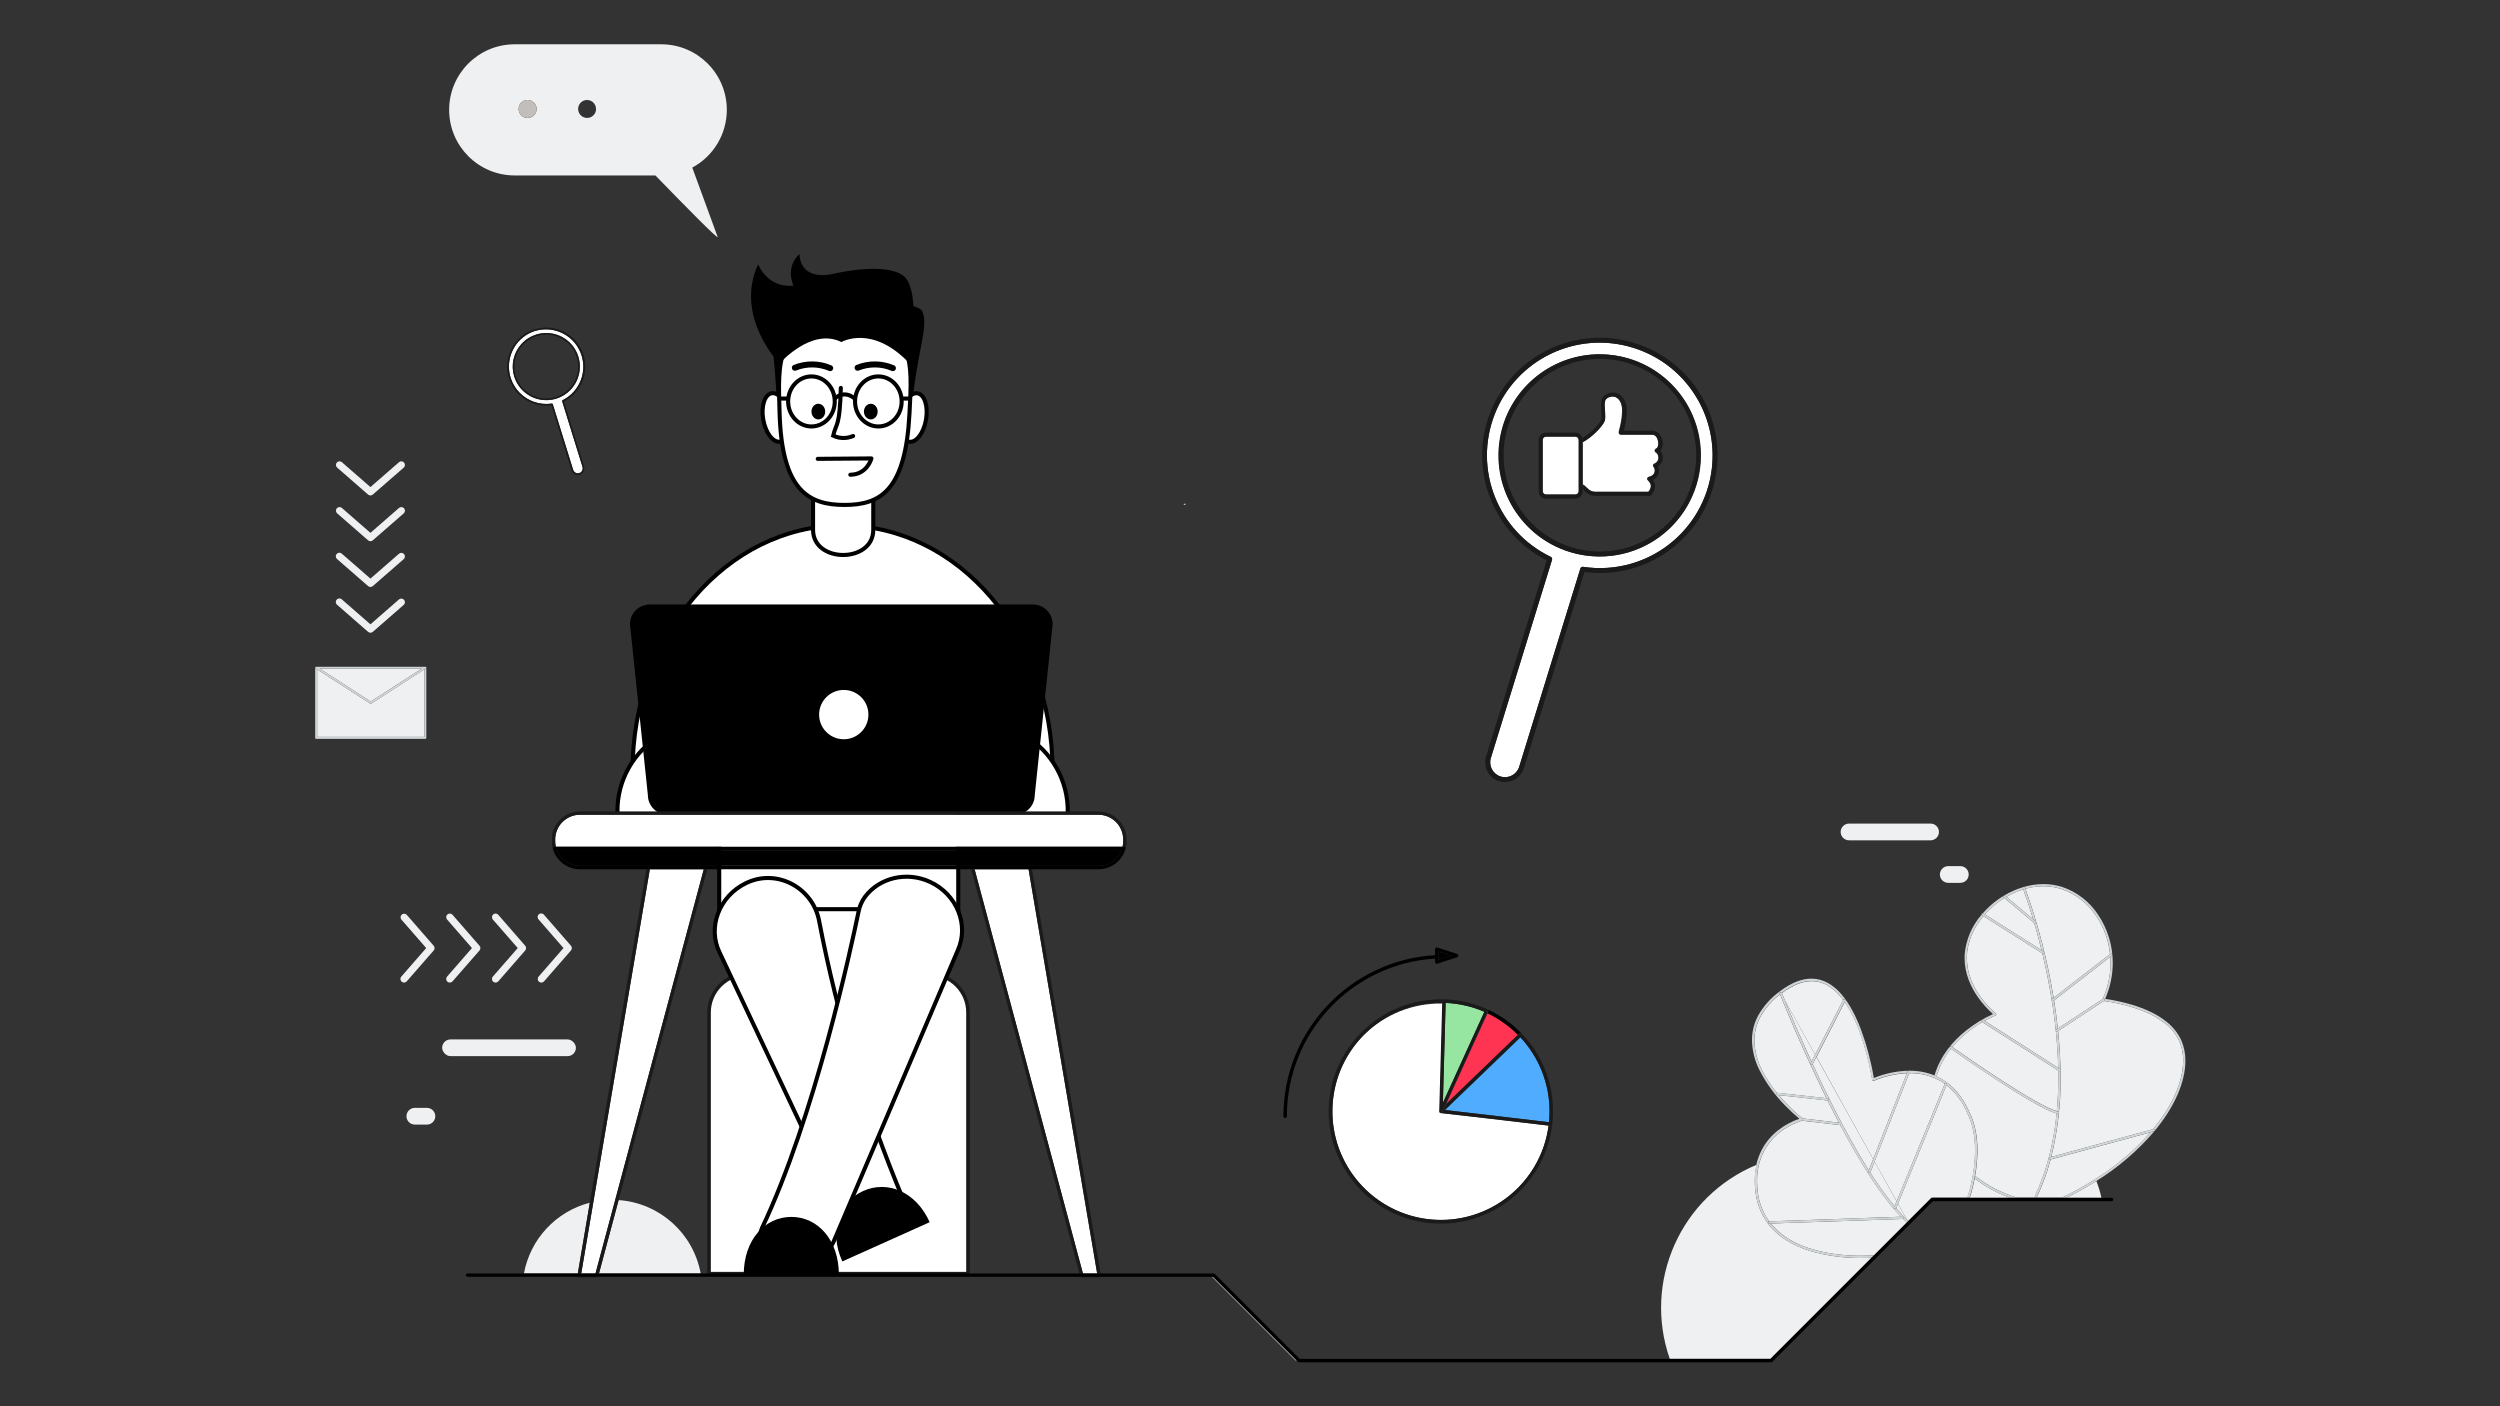
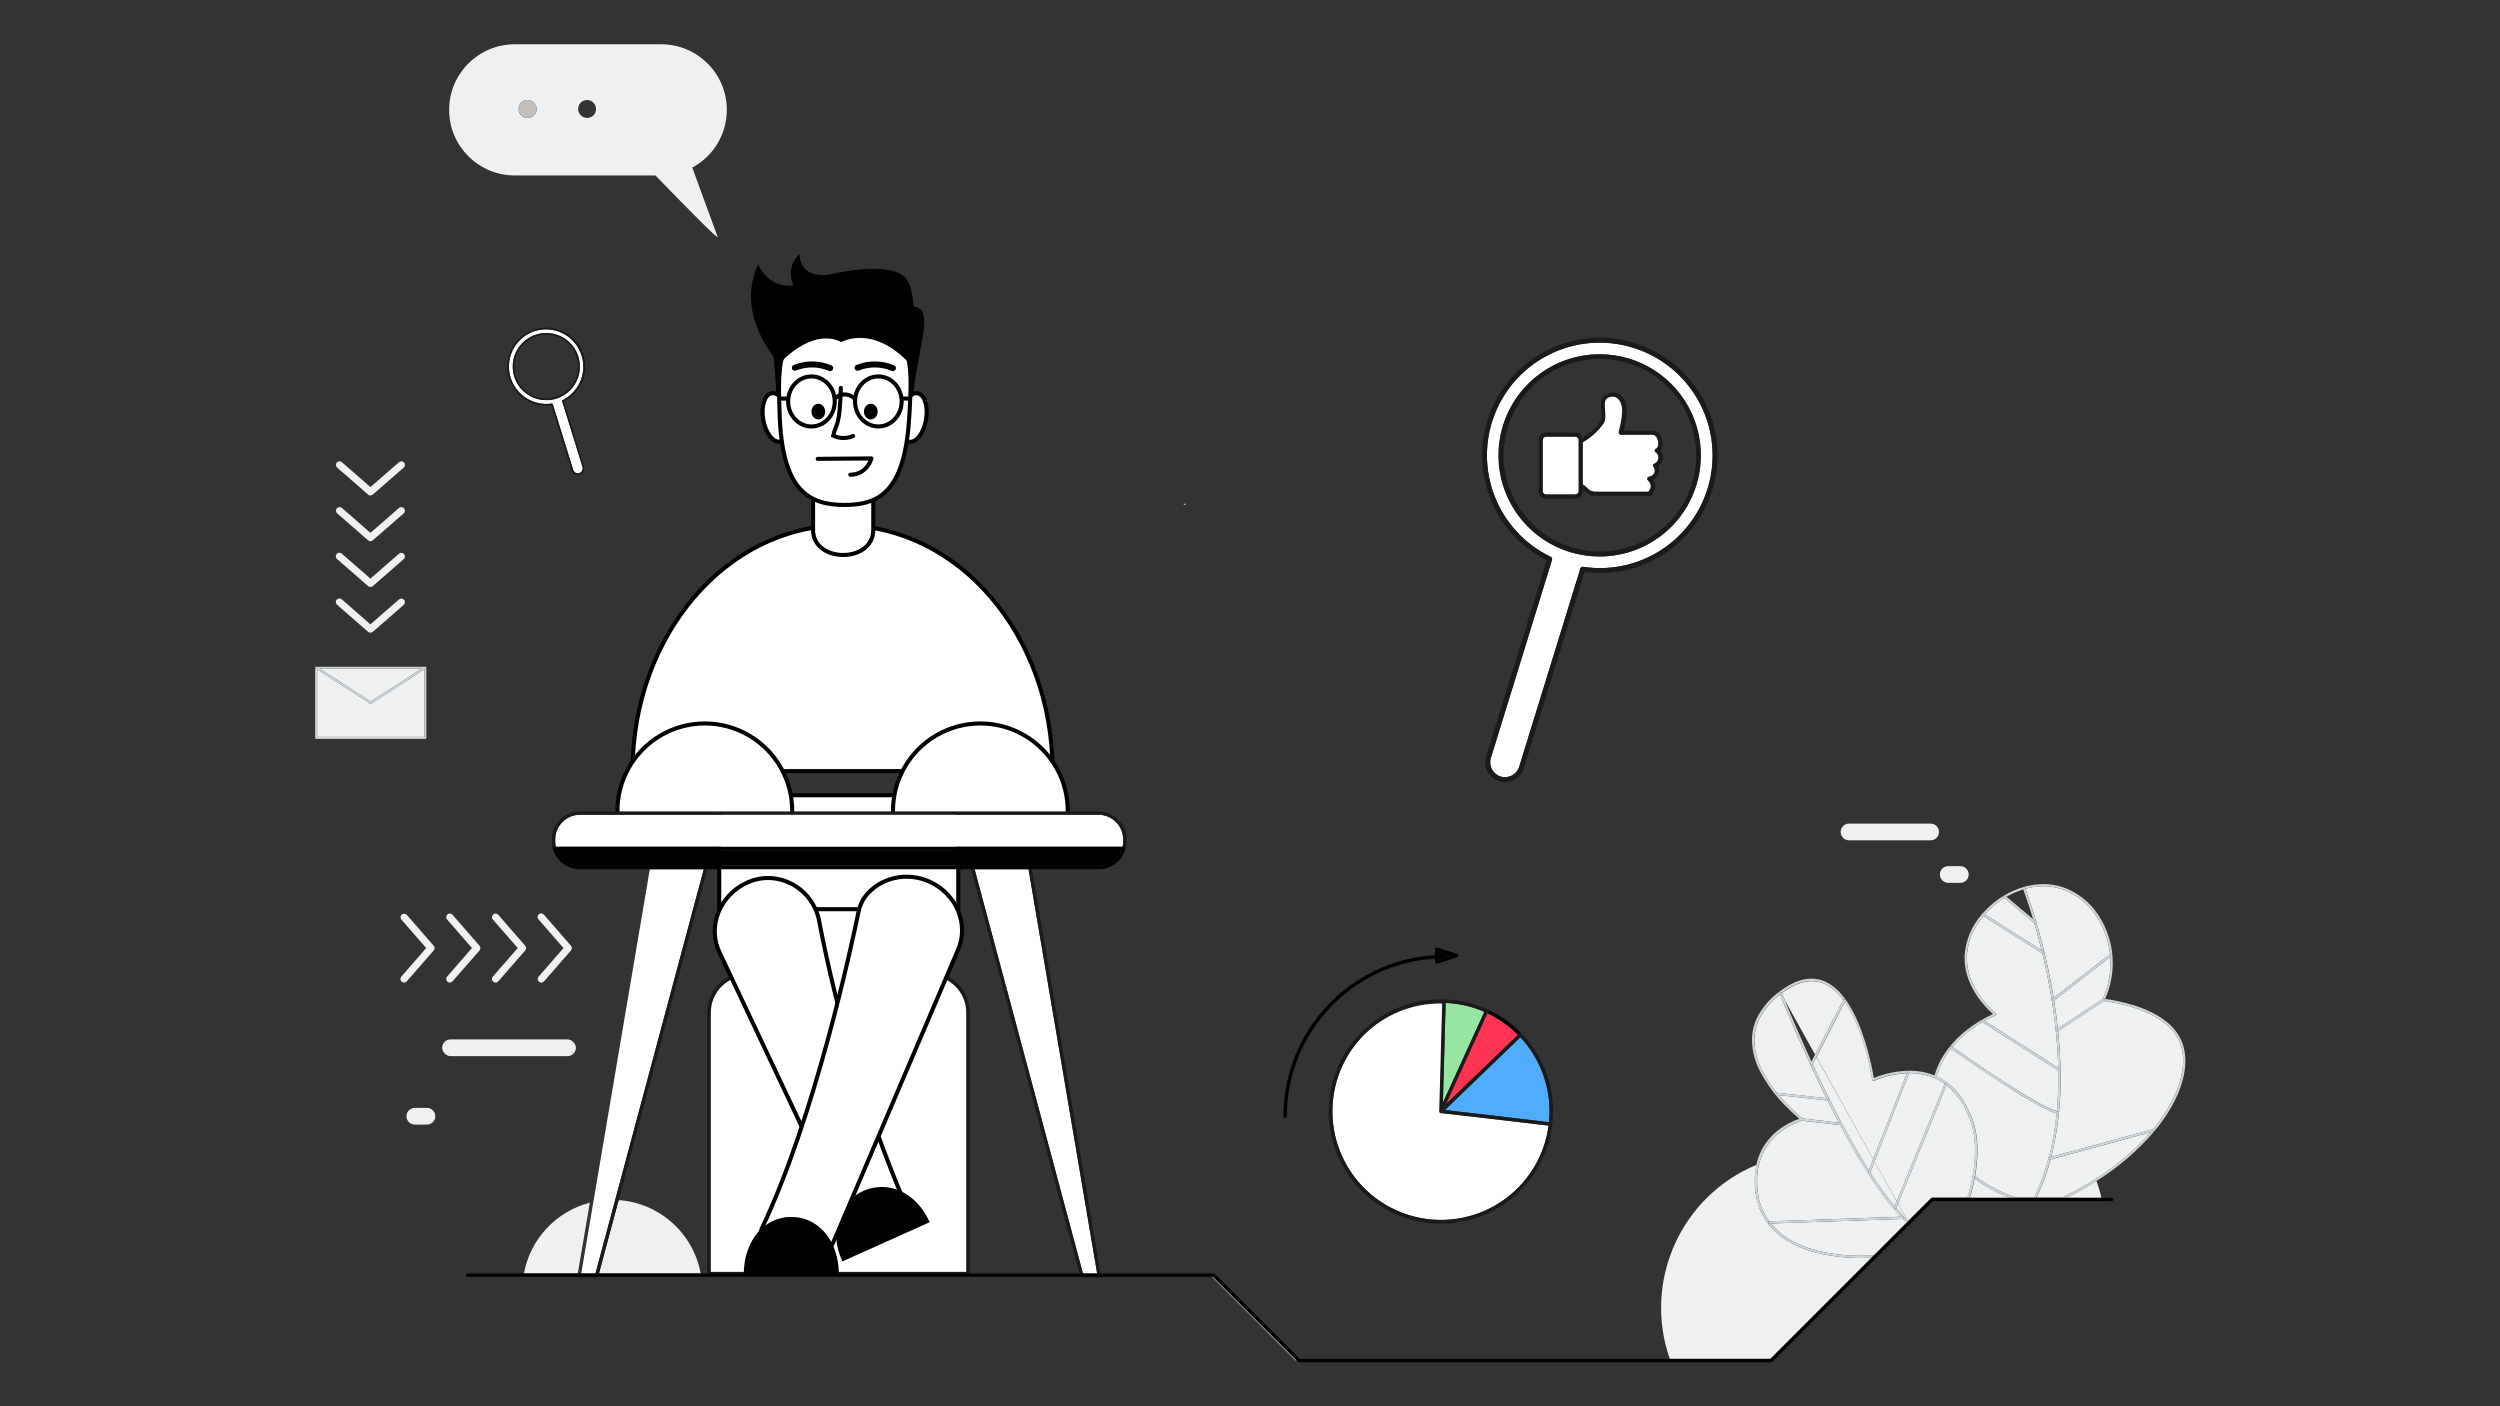
<svg xmlns="http://www.w3.org/2000/svg" id="eblfLH2i76s1" viewBox="0 0 1920 1080" shape-rendering="geometricPrecision" text-rendering="geometricPrecision" style="background-color:rgb(255,255,255)">
  <rect x="0" y="0" width="1920" height="1080" fill="#333333" stroke="none" />
  <style>#eblfLH2i76s11_to {animation: eblfLH2i76s11_to__to 5000ms linear infinite normal forwards}@keyframes eblfLH2i76s11_to__to { 0% {transform: translate(748.17px,360.22px);animation-timing-function: cubic-bezier(0.42,0,0.58,1)} 20% {transform: translate(742.21px,360.22px);animation-timing-function: cubic-bezier(0.42,0,0.58,1)} 40% {transform: translate(747.23px,360.22px);animation-timing-function: cubic-bezier(0.42,0,0.58,1)} 70% {transform: translate(748.95px,360.22px);animation-timing-function: cubic-bezier(0.42,0,0.58,1)} 90% {transform: translate(748.17px,360.22px)} 100% {transform: translate(748.17px,360.22px)}} #eblfLH2i76s12_to {animation: eblfLH2i76s12_to__to 5000ms linear infinite normal forwards}@keyframes eblfLH2i76s12_to__to { 0% {transform: translate(773.9px,360.22px);animation-timing-function: cubic-bezier(0.42,0,0.58,1)} 20% {transform: translate(772.73px,360.22px);animation-timing-function: cubic-bezier(0.42,0,0.58,1)} 40% {transform: translate(773.9px,360.22px);animation-timing-function: cubic-bezier(0.42,0,0.58,1)} 70% {transform: translate(778.48px,360.22px);animation-timing-function: cubic-bezier(0.42,0,0.58,1)} 90% {transform: translate(773.9px,360.22px)} 100% {transform: translate(773.9px,360.22px)}} #eblfLH2i76s15_to {animation: eblfLH2i76s15_to__to 5000ms linear infinite normal forwards}@keyframes eblfLH2i76s15_to__to { 0% {transform: translate(745.32px,337.999px)} 44% {transform: translate(745.32px,337.999px)} 50% {transform: translate(745.32px,333.015px)} 56% {transform: translate(745.32px,337.999px)} 100% {transform: translate(745.32px,337.999px)}} #eblfLH2i76s16_to {animation: eblfLH2i76s16_to__to 5000ms linear infinite normal forwards}@keyframes eblfLH2i76s16_to__to { 0% {transform: translate(776.08px,337.999px)} 44% {transform: translate(776.08px,337.999px)} 50% {transform: translate(776.08px,333.015px)} 56% {transform: translate(776.08px,337.999px)} 100% {transform: translate(776.08px,337.999px)}} #eblfLH2i76s97 {animation: eblfLH2i76s97_c_o 5000ms linear infinite normal forwards}@keyframes eblfLH2i76s97_c_o { 0% {opacity: 0} 20% {opacity: 1} 40% {opacity: 1} 100% {opacity: 1}} #eblfLH2i76s98 {animation: eblfLH2i76s98_c_o 5000ms linear infinite normal forwards}@keyframes eblfLH2i76s98_c_o { 0% {opacity: 0} 20% {opacity: 0} 40% {opacity: 1} 100% {opacity: 1}} #eblfLH2i76s100_ts {animation: eblfLH2i76s100_ts__ts 5000ms linear infinite normal forwards}@keyframes eblfLH2i76s100_ts__ts { 0% {transform: translate(927.825px,405.615px) scale(-0.007,-0.007);animation-timing-function: cubic-bezier(0,0,0.58,1)} 20% {transform: translate(927.825px,405.615px) scale(1,1)} 80% {transform: translate(927.825px,405.615px) scale(1,1)} 100% {transform: translate(927.825px,405.615px) scale(-0.007,-0.007)}} #eblfLH2i76s116_to {animation: eblfLH2i76s116_to__to 5000ms linear infinite normal forwards}@keyframes eblfLH2i76s116_to__to { 0% {transform: translate(1273.64px,566.37px);animation-timing-function: cubic-bezier(0.42,0,0.58,1)} 50% {transform: translate(1208.545px,566.37px);animation-timing-function: cubic-bezier(0.42,0,0.58,1)} 100% {transform: translate(1273.64px,566.37px)}} #eblfLH2i76s119_to {animation: eblfLH2i76s119_to__to 5000ms linear infinite normal forwards}@keyframes eblfLH2i76s119_to__to { 0% {transform: translate(1305.265px,587.23px);animation-timing-function: cubic-bezier(0.42,0,0.58,1)} 50% {transform: translate(1257.835px,587.23px);animation-timing-function: cubic-bezier(0.42,0,0.58,1)} 100% {transform: translate(1305.265px,587.23px)}} #eblfLH2i76s155_to {animation: eblfLH2i76s155_to__to 5000ms linear infinite normal forwards}@keyframes eblfLH2i76s155_to__to { 0% {transform: translate(1152.322px,432.978px);animation-timing-function: cubic-bezier(0.42,0,0.58,1)} 48% {transform: translate(1152.322px,471.035px);animation-timing-function: cubic-bezier(0.42,0,0.58,1)} 100% {transform: translate(1152.322px,432.978px)}} #eblfLH2i76s165_to {animation: eblfLH2i76s165_to__to 5000ms linear infinite normal forwards}@keyframes eblfLH2i76s165_to__to { 0% {transform: translate(615.839px,355.165px);animation-timing-function: cubic-bezier(0.42,0,0.58,1)} 60% {transform: translate(615.839px,324.055px);animation-timing-function: cubic-bezier(0.42,0,0.58,1)} 100% {transform: translate(615.839px,355.165px)}}</style>
  <g id="eblfLH2i76s2" transform="matrix(1.566 0 0 1.566 -543.152 -248.002)">
    <path id="eblfLH2i76s3" d="M713.49,636L802.7,636C807.705,636,812.504,637.988,816.043,641.527C819.582,645.066,821.57,649.865,821.57,654.87L821.57,783L694.57,783L694.57,654.87C694.57,649.857,696.565,645.049,700.115,641.509C703.664,637.969,708.477,635.987,713.49,636Z" fill="rgb(255,255,255)" stroke="rgb(26,26,26)" stroke-width="1.77" stroke-miterlimit="10" />
    <path id="eblfLH2i76s4" d="M708.07,548.36L808.27,548.36C812.975,548.36,816.79,552.175,816.79,556.88L816.79,610.35C816.79,624.733,811.076,638.526,800.906,648.696C790.736,658.866,776.943,664.58,762.56,664.58L753.79,664.58C739.407,664.58,725.614,658.866,715.444,648.696C705.274,638.526,699.56,624.733,699.56,610.35L699.56,556.88C699.56,552.178,703.368,548.366,708.07,548.36Z" fill="rgb(255,255,255)" stroke="rgb(0,0,0)" stroke-width="2" stroke-miterlimit="10" />
    <path id="eblfLH2i76s5" d="M657.05,536.54C657.05,469.99,703.17,416.05,760.05,416.05C816.93,416.05,863.05,469.99,863.05,536.54Z" fill="rgb(255,255,255)" stroke="rgb(0,0,0)" stroke-width="2" stroke-miterlimit="10" />
    <path id="eblfLH2i76s6" d="M775.11,418.23C775.11,434.65,745.58,434.65,745.58,418.23L745.58,385.39L775.11,385.39Z" fill="rgb(255,255,255)" stroke="rgb(0,0,0)" stroke-width="2" stroke-miterlimit="10" />
    <path id="eblfLH2i76s7" d="M728,365.08C728,365.08,727.93,339.87,724,315.98C721.84,302.98,795.24,303.51,799.06,310.93C802.88,318.35,795.32,334.37,794,361C792.68,387.63,728,365.08,728,365.08Z" fill="rgb(0,0,0)" stroke="none" stroke-width="1" />
    <ellipse id="eblfLH2i76s8" rx="6.29" ry="12.05" transform="matrix(0.985 -0.174 0.174 0.985 727.362 363.092)" fill="rgb(255,255,255)" stroke="rgb(0,0,0)" stroke-width="2" stroke-linecap="round" stroke-linejoin="round" />
    <ellipse id="eblfLH2i76s9" rx="12.05" ry="6.29" transform="matrix(0.17 -0.985 0.985 0.17 794.779 363.122)" fill="rgb(255,255,255)" stroke="rgb(0,0,0)" stroke-width="2" stroke-linecap="round" stroke-linejoin="round" />
    <path id="eblfLH2i76s10" d="M792.88,361C790.94,399,778.62,406,761.02,406C743.42,406,730.27,399,729.17,361C728.45,336.16,726.55,316,761.02,316C796.26,316,794.14,336.16,792.88,361Z" fill="rgb(255,255,255)" stroke="rgb(0,0,0)" stroke-width="2" stroke-miterlimit="10" />
    <g id="eblfLH2i76s11_to" transform="translate(748.17,360.22)">
      <ellipse id="eblfLH2i76s11" rx="3.37" ry="3.84" transform="translate(0,-0)" fill="rgb(0,0,0)" stroke="none" stroke-width="1" />
    </g>
    <g id="eblfLH2i76s12_to" transform="translate(773.9,360.22)">
      <ellipse id="eblfLH2i76s12" rx="3.37" ry="3.84" transform="translate(-0,-0)" fill="rgb(0,0,0)" stroke="none" stroke-width="1" />
    </g>
    <path id="eblfLH2i76s13" d="M765.23,372.19C762.104,373.556,758.539,373.498,755.46,372.03C756.96,365.56,758.69,368.03,759.2,348.6" fill="none" stroke="rgb(0,0,0)" stroke-width="2" stroke-linecap="round" stroke-miterlimit="10" />
    <path id="eblfLH2i76s14" d="M747.88,383.4L774.21,383.19C774.21,383.19,772.13,391.13,763.86,391.19" fill="none" stroke="rgb(0,0,0)" stroke-width="2" stroke-linecap="round" stroke-linejoin="round" />
    <g id="eblfLH2i76s15_to" transform="translate(745.32,337.999)">
      <path id="eblfLH2i76s15" d="M736.66,338.72C742.229,336.481,748.461,336.549,753.98,338.91" transform="translate(-745.32,-337.999)" fill="none" stroke="rgb(0,0,0)" stroke-width="2.95" stroke-linecap="round" stroke-miterlimit="10" />
    </g>
    <g id="eblfLH2i76s16_to" transform="translate(776.08,337.999)">
      <path id="eblfLH2i76s16" d="M767.42,338.72C772.989,336.481,779.221,336.549,784.74,338.91" transform="translate(-776.08,-337.999)" fill="none" stroke="rgb(0,0,0)" stroke-width="2.95" stroke-linecap="round" stroke-miterlimit="10" />
    </g>
    <path id="eblfLH2i76s17" d="M718.6,288C706.82,313.81,729.13,336.7,729.13,336.7C729.13,336.7,744.64,318.77,759.5,326.12C759.5,326.12,774.64,317.21,792.96,336.68C792.96,336.68,799.2,300.55,789.79,293.56C780.38,286.57,755.46,292.66,755.46,292.66C755.46,292.66,739.78,297,738.9,283C738.9,283,731.84,288.56,735.96,298.41C736,298.41,724.39,300.55,718.6,288Z" fill="rgb(0,0,0)" stroke="none" stroke-width="1" />
    <ellipse id="eblfLH2i76s18" rx="11.43" ry="12.27" transform="matrix(1 0 0 1 777.6 355.24)" fill="none" stroke="rgb(0,0,0)" stroke-width="2" stroke-linecap="round" stroke-linejoin="round" />
    <ellipse id="eblfLH2i76s19" rx="11.43" ry="12.27" transform="matrix(1 0 0 1 744.79 355.24)" fill="none" stroke="rgb(0,0,0)" stroke-width="2" stroke-linecap="round" stroke-linejoin="round" />
    <path id="eblfLH2i76s20" d="M756.22,353.83C756.22,353.83,760.54,349.26,766.02,353.83" fill="none" stroke="rgb(0,0,0)" stroke-width="2" stroke-miterlimit="10" />
    <line id="eblfLH2i76s21" x1="788.95" y1="353.83" x2="792.93" y2="353.83" fill="none" stroke="rgb(0,0,0)" stroke-width="2" stroke-miterlimit="10" />
    <line id="eblfLH2i76s22" x1="733.37" y1="353.83" x2="729.13" y2="353.83" fill="none" stroke="rgb(0,0,0)" stroke-width="2" stroke-miterlimit="10" />
    <path id="eblfLH2i76s23" d="M649.65,556.68C649.414,541.213,657.53,526.819,670.886,519.017C684.243,511.215,700.767,511.215,714.124,519.017C727.48,526.819,735.596,541.213,735.36,556.68" fill="rgb(255,255,255)" stroke="rgb(0,0,0)" stroke-width="2" stroke-linecap="round" stroke-linejoin="round" />
    <path id="eblfLH2i76s24" d="M784.78,556.68C784.544,541.213,792.66,526.819,806.016,519.017C819.373,511.215,835.897,511.215,849.254,519.017C862.61,526.819,870.726,541.213,870.49,556.68" fill="rgb(255,255,255)" stroke="rgb(0,0,0)" stroke-width="2" stroke-linecap="round" stroke-linejoin="round" />
-     <path id="eblfLH2i76s25" d="M844.69,557.93L674.22,557.93C668.899,557.919,664.586,553.611,664.57,548.29L655.79,464.47C655.806,459.147,660.117,454.836,665.44,454.82L853.44,454.82C858.763,454.836,863.074,459.147,863.09,464.47L854.31,548.29C854.294,553.599,849.999,557.903,844.69,557.93Z" fill="rgb(0,0,0)" stroke="none" stroke-width="1" />
    <circle id="eblfLH2i76s26" r="12.09" transform="matrix(1 0 0 1 760.64 508.82)" fill="rgb(255,255,255)" stroke="none" stroke-width="1" />
    <line id="eblfLH2i76s27" x1="702.64" y1="604.25" x2="814.94" y2="604.25" fill="rgb(255,255,255)" stroke="rgb(0,0,0)" stroke-width="2" stroke-miterlimit="10" />
    <path id="eblfLH2i76s28" d="M784.73,762.26L780.65,765.67C776.93,768.77,771.51,769.32,767.72,766.67C766.402,765.751,765.339,764.512,764.63,763.07L699.73,625.46C693.73,613.18,699.51,597.91,712.56,591.54L712.56,591.54C712.97,591.34,713.38,591.15,713.8,590.97C728.67,584.57,745.62,594.15,748.57,610.08C757.553,656.928,771.384,702.714,789.84,746.7C790.273,747.705,790.527,748.778,790.59,749.87C790.89,754.87,790.1,759.08,785.92,761.47C785.5,761.697,785.102,761.961,784.73,762.26Z" fill="rgb(255,255,255)" stroke="rgb(0,0,0)" stroke-width="2" stroke-miterlimit="10" />
    <path id="eblfLH2i76s29" d="M759.93,777C753.15,761.91,758.33,747.77,770.16,742.45C781.99,737.13,796.01,742.66,802.78,757.75L759.93,777" fill="rgb(0,0,0)" stroke="none" stroke-width="1" />
    <path id="eblfLH2i76s30" d="M741.64,772.32L725.91,774.43C720.59,771.99,716.85,770.97,720.44,760.86C746.44,706.23,764.44,622.29,767.89,605.47C768.395,602.823,769.485,600.322,771.08,598.15C778.08,588.88,791.37,585.54,802.92,590.85L802.92,590.85C816.13,596.92,822.24,612.09,816.51,624.55L755.51,767.64C753.19,772.66,747,774.77,741.64,772.32Z" fill="rgb(255,255,255)" stroke="rgb(0,0,0)" stroke-width="2" stroke-miterlimit="10" />
    <path id="eblfLH2i76s31" d="M711.59,783.5C711.59,766.34,722.03,755.16,734.92,755.16C747.81,755.16,758.24,766.34,758.24,783.5L711.59,783.5" fill="rgb(0,0,0)" stroke="none" stroke-width="1" />
    <path id="eblfLH2i76s32" d="M799.88,728.1C792.609,713.535,793.817,696.172,803.034,682.754C812.252,669.336,828.026,661.979,844.23,663.54L823.1,584.68L693.7,584.68L650.23,746.91C670.286,748.323,686.842,763.134,690.47,782.91L732.11,782.91C745.903,755.854,770.538,735.93,799.88,728.1Z" fill="none" stroke="none" stroke-width="1" />
    <path id="eblfLH2i76s33" d="M650.23,746.91L640.59,782.91L690.47,782.91C686.842,763.134,670.286,748.323,650.23,746.91Z" fill="rgb(239,240,241)" stroke="none" stroke-width="1" />
    <path id="eblfLH2i76s34" d="M636.1,748.19C619.499,752.497,606.898,766.034,603.79,782.9L630.21,782.9Z" fill="rgb(239,240,241)" stroke="none" stroke-width="1" />
    <polygon id="eblfLH2i76s35" points="941.25,784.55 982.3,825.61 982.78,825.61 941.72,784.55 941.25,784.55" fill="rgb(239,240,241)" stroke="none" stroke-width="1" />
    <path id="eblfLH2i76s36" d="M1264.71,775.18C1263.56,775.25,1261.79,775.33,1259.57,775.33C1252.25,775.362,1244.953,774.506,1237.84,772.78C1229.63,770.69,1221.28,766.94,1215.39,760.28C1211.107,755.369,1208.436,749.26,1207.74,742.78L1207.74,742.78C1207.537,741.064,1207.434,739.338,1207.43,737.61C1207.42,734.919,1207.712,732.236,1208.3,729.61C1171.134,745.047,1152.465,786.798,1165.74,824.79L1215.11,824.79Z" fill="rgb(239,240,241)" stroke="none" stroke-width="1" />
    <path id="eblfLH2i76s37" d="M1215.27,758.41C1215.58,758.8,1215.89,759.18,1216.27,759.55C1220.115,763.735,1224.861,766.99,1230.15,769.07C1240.6,773.43,1252.46,774.23,1259.62,774.22C1262.97,774.22,1265.29,774.05,1265.95,774L1282,757.91C1281.38,757.35,1280.77,756.76,1280.15,756.15Z" fill="rgb(239,240,241)" stroke="none" stroke-width="1" />
    <path id="eblfLH2i76s38" d="M1276.77,750.89C1278.5,752.89,1280.21,754.73,1281.91,756.35L1277.66,748.71Z" fill="rgb(239,240,241)" stroke="none" stroke-width="1" />
    <g id="eblfLH2i76s39">
      <path id="eblfLH2i76s40" d="M1332.66,745.8C1326.397,743.571,1320.525,740.369,1315.26,736.31C1314.657,739.519,1313.859,742.688,1312.87,745.8Z" fill="rgb(239,240,241)" stroke="none" stroke-width="1" />
      <path id="eblfLH2i76s41" d="M1377.43,745.8C1376.823,742.984,1375.991,740.222,1374.94,737.54C1370.181,740.555,1365.264,743.312,1360.21,745.8Z" fill="rgb(239,240,241)" stroke="none" stroke-width="1" />
      <path id="eblfLH2i76s42" d="M1357.4,686.84C1357.521,699.944,1355.989,713.01,1352.84,725.73L1402.76,712.14C1412.55,700.3,1417.5,688.37,1417.49,678.62C1417.683,671.369,1414.323,664.481,1408.49,660.17C1405.312,657.722,1401.804,655.736,1398.07,654.27C1391.804,651.829,1385.267,650.15,1378.6,649.27L1356.18,664C1356.975,671.588,1357.382,679.211,1357.4,686.84Z" fill="rgb(239,240,241)" stroke="none" stroke-width="1" />
      <path id="eblfLH2i76s43" d="M1356.05,662.77L1378.05,648.32C1380.582,642.776,1381.898,636.755,1381.91,630.66Q1381.91,629.12,1381.79,627.6L1354.22,648.94C1354.91,653.41,1355.54,658,1356.05,662.77Z" fill="rgb(239,240,241)" stroke="none" stroke-width="1" />
      <path id="eblfLH2i76s44" d="M1381.64,626.3C1380.961,619.667,1378.675,613.3,1374.98,607.75C1370.906,601.436,1364.8,596.702,1357.67,594.33C1354.863,593.453,1351.94,593.004,1349,593C1346.008,593.012,1343.032,593.425,1340.15,594.23C1346.372,611.602,1351.008,629.502,1354,647.71Z" fill="rgb(239,240,241)" stroke="none" stroke-width="1" />
      <path id="eblfLH2i76s45" d="M1348.43,625.91L1319.52,607.64C1314.85,613.24,1311.8,619.95,1311.45,626.91C1311.45,627.37,1311.45,627.83,1311.45,628.28C1311.45,635.68,1314.45,642.04,1317.79,646.77C1320.043,649.975,1322.691,652.885,1325.67,655.43C1325.819,655.55,1325.892,655.741,1325.86,655.93C1325.831,656.121,1325.707,656.283,1325.53,656.36C1323.687,657.135,1321.891,658.017,1320.15,659L1356.27,682.12C1355.76,661.43,1352.2,641.54,1348.43,625.91Z" fill="rgb(239,240,241)" stroke="none" stroke-width="1" />
-       <path id="eblfLH2i76s46" d="M1339.09,594.57C1336.213,595.452,1333.446,596.656,1330.84,598.16L1343.91,609.16C1341.58,601.4,1339.69,596.21,1339.1,594.63Z" fill="rgb(239,240,241)" stroke="none" stroke-width="1" />
      <path id="eblfLH2i76s47" d="M1329.85,598.76C1327.672,600.09,1325.617,601.613,1323.71,603.31C1322.49,604.405,1321.335,605.57,1320.25,606.8L1348.06,624.37C1346.84,619.44,1345.62,614.96,1344.47,611.05Z" fill="rgb(239,240,241)" stroke="none" stroke-width="1" />
      <path id="eblfLH2i76s48" d="M1309.07,675.15C1312.3,677.4,1316.77,680.47,1321.71,683.76C1331.59,690.35,1343.39,697.85,1350.93,701.44C1352.419,702.187,1353.968,702.81,1355.56,703.3C1356.07,697.82,1356.29,692.3,1356.29,686.84C1356.29,685.71,1356.29,684.57,1356.29,683.44L1319,659.62C1316.387,661.144,1313.89,662.859,1311.53,664.75C1308.885,666.865,1306.457,669.236,1304.28,671.83L1305.21,672.48Z" fill="rgb(239,240,241)" stroke="none" stroke-width="1" />
      <path id="eblfLH2i76s49" d="M1352.52,727C1350.823,733.346,1348.554,739.525,1345.74,745.46C1345.702,745.549,1345.635,745.623,1345.55,745.67L1358.12,745.67C1377.12,736.55,1391.57,725.21,1401.5,713.67Z" fill="rgb(239,240,241)" stroke="none" stroke-width="1" />
      <path id="eblfLH2i76s50" d="M1344.75,745C1350.75,732.41,1354.05,718.54,1355.45,704.46C1353.728,703.941,1352.055,703.272,1350.45,702.46C1348.26,701.41,1345.73,700.06,1343.01,698.46C1337.56,695.34,1331.33,691.4,1325.43,687.54C1315.03,680.72,1305.68,674.13,1303.62,672.68C1300.385,676.696,1297.981,681.316,1296.55,686.27C1297.444,686.669,1298.315,687.116,1299.16,687.61C1304.33,690.61,1309.11,695.71,1312.64,703.74C1315.64,709.61,1316.64,716.3,1316.64,722.6C1316.612,726.785,1316.228,730.96,1315.49,735.08C1321.515,739.808,1328.359,743.388,1335.68,745.64L1345,745.64C1344.774,745.514,1344.669,745.246,1344.75,745Z" fill="rgb(239,240,241)" stroke="none" stroke-width="1" />
      <path id="eblfLH2i76s51" d="M1416.66,668.73C1414.977,665.019,1412.4,661.782,1409.16,659.31C1404.38,655.5,1398.41,652.96,1392.8,651.23C1388.367,649.898,1383.841,648.895,1379.26,648.23C1381.699,642.689,1382.965,636.704,1382.98,630.65C1382.997,622.279,1380.534,614.091,1375.9,607.12C1371.68,600.606,1365.366,595.725,1358,593.28C1355.084,592.384,1352.05,591.932,1349,591.94C1345.702,591.958,1342.424,592.439,1339.26,593.37C1339.538,593.287,1339.833,593.431,1339.94,593.7C1340.047,593.969,1340.01,593.9,1340.15,594.27C1343.03,593.452,1346.006,593.025,1349,593C1351.938,592.991,1354.861,593.426,1357.67,594.29C1364.813,596.669,1370.928,601.418,1375,607.75C1378.695,613.3,1380.981,619.667,1381.66,626.3L1381.91,626.11C1382.024,626.019,1382.171,625.978,1382.316,625.997C1382.461,626.016,1382.593,626.093,1382.68,626.21C1382.864,626.45,1382.82,626.795,1382.58,626.98L1381.78,627.6Q1381.9,629.11,1381.9,630.66C1381.888,636.755,1380.572,642.776,1378.04,648.32L1378.18,648.23C1378.344,648.11,1378.562,648.09,1378.745,648.179C1378.928,648.267,1379.047,648.45,1379.055,648.654C1379.062,648.857,1378.956,649.048,1378.78,649.15L1378.61,649.26C1385.277,650.14,1391.814,651.819,1398.08,654.26C1401.814,655.726,1405.322,657.712,1408.5,660.16C1414.333,664.471,1417.693,671.359,1417.5,678.61C1417.5,688.36,1412.56,700.29,1402.77,712.13L1402.94,712.13C1403.133,712.068,1403.343,712.117,1403.489,712.257C1403.635,712.397,1403.692,712.606,1403.638,712.801C1403.584,712.996,1403.427,713.145,1403.23,713.19L1401.51,713.66C1391.58,725.18,1377.08,736.52,1358.13,745.66L1345.56,745.66C1345.393,745.759,1345.187,745.759,1345.02,745.66L1344.96,745.66L1335.68,745.66C1328.359,743.408,1321.515,739.828,1315.49,735.1C1315.42,735.51,1315.34,735.92,1315.27,736.32C1320.535,740.379,1326.407,743.581,1332.67,745.81L1360.22,745.81C1365.274,743.322,1370.191,740.565,1374.95,737.55C1385.617,730.929,1395.203,722.706,1403.37,713.17C1413.44,701.09,1418.6,688.84,1418.6,678.63C1418.642,675.232,1417.981,671.861,1416.66,668.73Z" fill="rgb(208,213,216)" stroke="none" stroke-width="1" />
      <path id="eblfLH2i76s52" d="M1330.23,597.65L1330.84,598.16C1333.446,596.656,1336.213,595.452,1339.09,594.57L1338.91,594.09L1338.91,594.09C1338.806,593.814,1338.938,593.505,1339.21,593.39C1335.883,594.37,1332.695,595.768,1329.72,597.55C1329.896,597.492,1330.089,597.53,1330.23,597.65Z" fill="rgb(208,213,216)" stroke="none" stroke-width="1" />
      <path id="eblfLH2i76s53" d="M1319.52,606.34L1320.25,606.8C1321.335,605.57,1322.49,604.405,1323.71,603.31C1325.617,601.613,1327.672,600.09,1329.85,598.76L1329.52,598.49C1329.408,598.395,1329.338,598.259,1329.327,598.113C1329.316,597.966,1329.364,597.821,1329.46,597.71L1329.46,597.71C1327.148,599.099,1324.972,600.703,1322.96,602.5C1321.637,603.676,1320.392,604.935,1319.23,606.27C1319.332,606.261,1319.434,606.286,1319.52,606.34Z" fill="rgb(208,213,216)" stroke="none" stroke-width="1" />
      <path id="eblfLH2i76s54" d="M1296.56,686.28C1297.991,681.326,1300.395,676.706,1303.63,672.69L1303.21,672.39L1303.21,672.39C1302.961,672.213,1302.903,671.869,1303.08,671.62C1303.257,671.371,1303.601,671.313,1303.85,671.49L1304.32,671.83C1306.497,669.236,1308.925,666.865,1311.57,664.75C1313.93,662.859,1316.427,661.144,1319.04,659.62L1318.76,659.44C1318.503,659.277,1318.427,658.937,1318.59,658.68C1318.753,658.423,1319.093,658.347,1319.35,658.51L1320.12,659C1321.861,658.017,1323.657,657.135,1325.5,656.36C1325.677,656.283,1325.801,656.121,1325.83,655.93C1325.862,655.741,1325.789,655.55,1325.64,655.43C1322.661,652.885,1320.013,649.975,1317.76,646.77C1314.45,642.04,1311.42,635.68,1311.42,628.28C1311.42,627.83,1311.42,627.37,1311.42,626.91C1311.77,619.91,1314.82,613.24,1319.49,607.64L1318.9,607.27C1318.778,607.193,1318.691,607.071,1318.66,606.93C1313.796,612.496,1310.87,619.489,1310.32,626.86C1310.32,627.33,1310.32,627.81,1310.32,628.28C1310.32,635.99,1313.47,642.55,1316.86,647.4C1318.996,650.442,1321.479,653.224,1324.26,655.69C1319.469,657.847,1314.973,660.606,1310.88,663.9C1304.75,668.83,1298.35,676.03,1295.55,685.84C1295.89,686,1296.22,686.12,1296.56,686.28Z" fill="rgb(208,213,216)" stroke="none" stroke-width="1" />
      <path id="eblfLH2i76s55" d="M1338.91,594.09L1338.91,594.09L1339.09,594.57L1339.09,594.57C1339.68,596.15,1341.57,601.34,1343.9,609.1L1345.3,610.27C1345.535,610.466,1345.566,610.815,1345.37,611.05C1345.174,611.285,1344.825,611.316,1344.59,611.12L1344.46,611.01C1345.61,614.92,1346.83,619.4,1348.05,624.33L1349.2,625.06C1349.457,625.223,1349.533,625.563,1349.37,625.82C1349.207,626.077,1348.867,626.153,1348.61,625.99L1348.42,625.87C1352.19,641.5,1355.75,661.39,1356.23,682.08L1357.1,682.64C1357.276,682.742,1357.382,682.933,1357.375,683.136C1357.367,683.34,1357.248,683.523,1357.065,683.611C1356.882,683.7,1356.664,683.68,1356.5,683.56L1356.25,683.4C1356.25,684.53,1356.25,685.67,1356.25,686.8C1356.25,692.27,1356.03,697.8,1355.52,703.26L1356.12,703.41C1356.415,703.475,1356.602,703.765,1356.54,704.06C1356.511,704.203,1356.426,704.328,1356.304,704.407C1356.181,704.486,1356.032,704.513,1355.89,704.48L1355.41,704.37C1354.01,718.45,1350.73,732.37,1344.71,744.91C1344.592,745.157,1344.678,745.454,1344.91,745.6L1344.97,745.6C1345.137,745.699,1345.343,745.699,1345.51,745.6C1345.595,745.553,1345.662,745.479,1345.7,745.39C1348.514,739.455,1350.783,733.276,1352.48,726.93L1352.17,727.01C1351.883,727.075,1351.595,726.903,1351.518,726.619C1351.44,726.335,1351.6,726.04,1351.88,725.95L1352.8,725.7C1355.949,712.98,1357.481,699.914,1357.36,686.81C1357.342,679.184,1356.934,671.564,1356.14,663.98L1355.86,664.16C1355.739,664.242,1355.589,664.271,1355.446,664.241C1355.303,664.211,1355.178,664.124,1355.1,664C1354.933,663.748,1355,663.409,1355.25,663.24L1356.01,662.74C1355.5,658.01,1354.87,653.38,1354.15,648.91L1353.89,649.11C1353.776,649.201,1353.629,649.242,1353.484,649.223C1353.339,649.204,1353.207,649.127,1353.12,649.01C1352.936,648.77,1352.98,648.425,1353.22,648.24L1353.95,647.68C1350.959,629.486,1346.327,611.599,1340.11,594.24C1339.97,593.87,1339.9,593.67,1339.9,593.67C1339.793,593.401,1339.498,593.257,1339.22,593.34L1339.22,593.34C1339.075,593.393,1338.959,593.504,1338.9,593.647C1338.841,593.789,1338.845,593.95,1338.91,594.09Z" fill="rgb(208,213,216)" stroke="none" stroke-width="1" />
      <path id="eblfLH2i76s56" d="M1343,698.47C1345.72,700.04,1348.25,701.39,1350.44,702.47C1352.045,703.282,1353.718,703.951,1355.44,704.47L1355.92,704.58C1356.062,704.613,1356.211,704.586,1356.334,704.507C1356.456,704.428,1356.541,704.303,1356.57,704.16C1356.632,703.865,1356.445,703.575,1356.15,703.51L1355.55,703.36C1353.958,702.87,1352.409,702.247,1350.92,701.5C1343.38,697.91,1331.58,690.41,1321.7,683.82C1316.76,680.53,1312.29,677.46,1309.06,675.21L1305.24,672.54L1304.31,671.89L1303.84,671.55C1303.591,671.373,1303.247,671.431,1303.07,671.68C1302.893,671.929,1302.951,672.273,1303.2,672.45L1303.62,672.75C1305.68,674.2,1315.03,680.75,1325.43,687.61C1331.34,691.41,1337.57,695.35,1343,698.47Z" fill="rgb(208,213,216)" stroke="none" stroke-width="1" />
      <polygon id="eblfLH2i76s57" points="1303.21,672.39 1303.21,672.39 1303.21,672.39 1303.21,672.39" fill="rgb(208,213,216)" stroke="none" stroke-width="1" />
      <path id="eblfLH2i76s58" d="M1356.51,683.6C1356.674,683.72,1356.892,683.74,1357.075,683.651C1357.258,683.563,1357.377,683.38,1357.385,683.176C1357.392,682.973,1357.286,682.782,1357.11,682.68L1356.24,682.12L1320.12,659L1319.35,658.51C1319.093,658.347,1318.753,658.423,1318.59,658.68C1318.427,658.937,1318.503,659.277,1318.76,659.44L1319.04,659.62L1356.26,683.44Z" fill="rgb(208,213,216)" stroke="none" stroke-width="1" />
      <path id="eblfLH2i76s59" d="M1355.29,663.27C1355.04,663.439,1354.973,663.778,1355.14,664.03C1355.218,664.154,1355.343,664.241,1355.486,664.271C1355.629,664.301,1355.779,664.272,1355.9,664.19L1356.18,664.01L1378.59,649.26L1378.76,649.15C1378.936,649.048,1379.042,648.857,1379.035,648.654C1379.027,648.45,1378.908,648.267,1378.725,648.179C1378.542,648.09,1378.324,648.11,1378.16,648.23L1378.02,648.32L1356.02,662.77Z" fill="rgb(208,213,216)" stroke="none" stroke-width="1" />
      <path id="eblfLH2i76s60" d="M1353.26,648.27C1353.02,648.455,1352.976,648.8,1353.16,649.04C1353.247,649.157,1353.379,649.234,1353.524,649.253C1353.669,649.272,1353.816,649.231,1353.93,649.14L1354.19,648.94L1381.76,627.6L1382.56,626.98C1382.8,626.795,1382.844,626.45,1382.66,626.21C1382.573,626.093,1382.441,626.016,1382.296,625.997C1382.151,625.978,1382.004,626.019,1381.89,626.11L1381.64,626.3L1354,647.71Z" fill="rgb(208,213,216)" stroke="none" stroke-width="1" />
      <path id="eblfLH2i76s61" d="M1318.93,607.27L1319.52,607.64L1348.43,625.91L1348.62,626.03C1348.877,626.193,1349.217,626.117,1349.38,625.86C1349.543,625.603,1349.467,625.263,1349.21,625.1L1348.06,624.37L1320.25,606.8L1319.52,606.34C1319.44,606.286,1319.346,606.258,1319.25,606.26C1319.053,606.245,1318.864,606.342,1318.76,606.51C1318.674,606.632,1318.648,606.787,1318.69,606.93C1318.721,607.071,1318.808,607.193,1318.93,607.27Z" fill="rgb(208,213,216)" stroke="none" stroke-width="1" />
      <path id="eblfLH2i76s62" d="M1329.52,598.49L1329.85,598.76L1344.47,611.05L1344.6,611.16C1344.835,611.356,1345.184,611.325,1345.38,611.09C1345.576,610.855,1345.545,610.506,1345.31,610.31L1343.91,609.14L1330.84,598.14L1330.23,597.63C1330.089,597.51,1329.896,597.472,1329.72,597.53C1329.626,597.554,1329.543,597.607,1329.48,597.68L1329.48,597.68C1329.372,597.79,1329.314,597.94,1329.322,598.094C1329.329,598.248,1329.401,598.392,1329.52,598.49Z" fill="rgb(208,213,216)" stroke="none" stroke-width="1" />
      <path id="eblfLH2i76s63" d="M1352.84,725.73L1351.92,725.98C1351.64,726.07,1351.48,726.365,1351.558,726.649C1351.635,726.933,1351.923,727.105,1352.21,727.04L1352.52,726.96L1401.52,713.63L1403.24,713.16C1403.437,713.115,1403.594,712.966,1403.648,712.771C1403.702,712.576,1403.645,712.367,1403.499,712.227C1403.353,712.087,1403.143,712.038,1402.95,712.1L1402.78,712.1Z" fill="rgb(208,213,216)" stroke="none" stroke-width="1" />
      <path id="eblfLH2i76s64" d="M1240.22,692.17C1229.35,669.75,1221.36,649.92,1219.82,646.04C1215.879,648.999,1212.596,652.745,1210.18,657.04C1208.246,660.604,1207.236,664.595,1207.24,668.65C1207.346,673.516,1208.531,678.298,1210.71,682.65C1212.744,686.8,1215.255,690.7,1218.19,694.27L1242.54,696.96C1241.76,695.32,1241,693.74,1240.22,692.17Z" fill="rgb(239,240,241)" stroke="none" stroke-width="1" />
      <path id="eblfLH2i76s65" d="M1277,747.48L1300.61,689.86Q1299.61,689.15,1298.61,688.57C1293.972,685.935,1288.713,684.592,1283.38,684.68L1283.15,684.68L1266.15,728.06Z" fill="rgb(239,240,241)" stroke="none" stroke-width="1" />
      <path id="eblfLH2i76s66" d="M1265.49,726.82L1282,684.71C1276.409,684.967,1270.91,686.234,1265.77,688.45L1265.77,688.45C1265.615,688.525,1265.435,688.525,1265.28,688.45C1265.126,688.364,1265.019,688.214,1264.99,688.04L1264.99,687.81Q1264.99,687.57,1264.87,687.12C1264.78,686.52,1264.62,685.64,1264.41,684.54C1263.99,682.35,1263.35,679.27,1262.41,675.74C1260.57,668.68,1257.66,659.82,1253.41,652.65C1252.82,651.65,1252.21,650.7,1251.56,649.78L1237.71,676.78Z" fill="rgb(239,240,241)" stroke="none" stroke-width="1" />
      <path id="eblfLH2i76s67" d="M1221.44,647.13C1221.66,647.66,1221.91,648.29,1222.2,649.01L1237,675.57L1250.77,648.78C1248.703,645.855,1246.046,643.395,1242.97,641.56C1240.631,640.245,1237.993,639.556,1235.31,639.56C1231.09,639.56,1226.31,641.26,1220.75,645.38L1220.82,645.54C1220.94,645.88,1221.16,646.42,1221.44,647.13Z" fill="rgb(239,240,241)" stroke="none" stroke-width="1" />
      <path id="eblfLH2i76s68" d="M1243.13,698.08L1219.19,695.44C1222.689,699.603,1226.573,703.426,1230.79,706.86L1248.69,708.95C1246.78,705.33,1244.92,701.69,1243.13,698.08Z" fill="rgb(239,240,241)" stroke="none" stroke-width="1" />
      <path id="eblfLH2i76s69" d="M1260.47,729.77C1256.64,723.54,1252.9,716.88,1249.32,710.13L1230.61,708L1230.61,708L1230.21,708.11C1229.86,708.22,1229.35,708.38,1228.71,708.62C1226.983,709.264,1225.311,710.047,1223.71,710.96C1218.774,713.719,1214.718,717.816,1212.01,722.78C1209.645,727.371,1208.456,732.477,1208.55,737.64C1208.552,739.311,1208.652,740.981,1208.85,742.64C1209.425,747.941,1211.357,753.004,1214.46,757.34L1279.1,755.08C1272.92,748.66,1266.59,739.77,1260.47,729.77Z" fill="rgb(239,240,241)" stroke="none" stroke-width="1" />
      <path id="eblfLH2i76s70" d="M1277.66,748.71L1281.91,756.35L1282.76,757.14L1294.08,745.81C1294.184,745.707,1294.324,745.649,1294.47,745.65L1311.76,745.65L1311.76,745.53L1312.2,744.12C1312.56,742.89,1313.05,741.12,1313.54,738.98C1314.777,733.61,1315.428,728.121,1315.48,722.61C1315.48,716.41,1314.48,709.89,1311.62,704.24L1311.62,704.24C1309.439,698.9,1305.948,694.195,1301.47,690.56Z" fill="rgb(239,240,241)" stroke="none" stroke-width="1" />
      <path id="eblfLH2i76s71" d="M1207.74,742.77L1207.74,742.77C1208.436,749.25,1211.107,755.359,1215.39,760.27C1221.28,766.93,1229.63,770.68,1237.84,772.77C1244.953,774.496,1252.25,775.352,1259.57,775.32C1261.79,775.32,1263.57,775.24,1264.71,775.17L1282,757.92L1282,757.92L1265.9,774C1265.24,774,1262.9,774.22,1259.57,774.22C1252.41,774.22,1240.57,773.43,1230.1,769.07C1224.811,766.99,1220.065,763.735,1216.22,759.55C1215.89,759.18,1215.58,758.8,1215.22,758.41L1214.14,758.41L1214.14,757.86L1214.14,757.86L1214.14,757.31L1214.43,757.31C1211.327,752.974,1209.395,747.911,1208.82,742.61C1208.622,740.951,1208.522,739.281,1208.52,737.61C1208.426,732.447,1209.615,727.341,1211.98,722.75C1214.688,717.786,1218.744,713.689,1223.68,710.93C1225.281,710.017,1226.953,709.234,1228.68,708.59C1229.32,708.35,1229.83,708.19,1230.18,708.08L1230.58,707.97L1230.58,707.97L1230.48,707.97L1230.61,706.88L1230.76,706.88C1226.543,703.446,1222.659,699.623,1219.16,695.46L1217.8,695.31L1217.93,694.21L1218.16,694.21C1215.225,690.64,1212.714,686.74,1210.68,682.59C1208.501,678.238,1207.316,673.456,1207.21,668.59C1207.206,664.535,1208.216,660.544,1210.15,656.98C1212.566,652.685,1215.849,648.939,1219.79,645.98C1219.61,645.54,1219.52,645.3,1219.52,645.3L1219.52,645.3L1220.52,644.9L1220.67,645.29C1226.18,641.17,1231.01,639.47,1235.23,639.47C1237.913,639.466,1240.551,640.155,1242.89,641.47C1245.966,643.305,1248.623,645.765,1250.69,648.69L1250.87,648.35L1251.87,648.85L1251.43,649.69C1252.08,650.61,1252.69,651.56,1253.28,652.56C1257.55,659.73,1260.46,668.56,1262.28,675.65C1263.2,679.18,1263.84,682.26,1264.28,684.45C1264.49,685.55,1264.65,686.45,1264.74,687.03Q1264.82,687.48,1264.86,687.72L1264.86,687.95C1264.889,688.124,1264.996,688.274,1265.15,688.36C1265.305,688.435,1265.485,688.435,1265.64,688.36L1265.64,688.36C1270.78,686.144,1276.279,684.877,1281.87,684.62L1282.17,683.85L1283.17,684.25L1283.03,684.6L1283.26,684.6C1288.593,684.512,1293.852,685.855,1298.49,688.49Q1299.49,689.07,1300.49,689.78L1300.65,689.38L1301.65,689.8L1301.38,690.45C1305.858,694.085,1309.349,698.79,1311.53,704.13L1311.53,704.13C1314.42,709.78,1315.4,716.3,1315.39,722.5C1315.338,728.011,1314.687,733.5,1313.45,738.87C1312.96,741.02,1312.45,742.78,1312.11,744.01L1311.67,745.42L1311.67,745.54L1294.38,745.54C1294.234,745.539,1294.094,745.597,1293.99,745.7L1282.67,757.03L1282.67,757.03L1293.76,745.93C1293.915,745.778,1294.123,745.692,1294.34,745.69L1312.78,745.69C1313.769,742.578,1314.567,739.409,1315.17,736.2C1315.24,735.8,1315.32,735.39,1315.39,734.98C1316.128,730.86,1316.512,726.685,1316.54,722.5C1316.54,716.2,1315.54,709.5,1312.54,703.64C1309.01,695.64,1304.23,690.54,1299.06,687.51C1298.215,687.016,1297.344,686.569,1296.45,686.17C1296.11,686.01,1295.78,685.87,1295.45,685.73C1291.577,684.198,1287.445,683.43,1283.28,683.47C1277.282,683.553,1271.354,684.771,1265.81,687.06C1264.447,678.912,1262.321,670.91,1259.46,663.16C1257.11,657.01,1254.04,650.83,1250.07,646.16C1248.199,643.884,1245.937,641.961,1243.39,640.48C1240.889,639.062,1238.065,638.315,1235.19,638.31C1230.58,638.31,1225.41,640.2,1219.63,644.6C1215.317,647.721,1211.729,651.736,1209.11,656.37C1207.09,660.094,1206.035,664.264,1206.04,668.5C1206.154,673.687,1207.45,678.78,1209.83,683.39C1213.138,689.797,1217.419,695.653,1222.52,700.75C1224.67,702.966,1226.936,705.066,1229.31,707.04C1225.52,708.309,1221.978,710.224,1218.84,712.7C1215.579,715.25,1212.885,718.451,1210.93,722.1C1209.702,724.434,1208.784,726.918,1208.2,729.49C1207.612,732.116,1207.32,734.799,1207.33,737.49C1207.363,739.257,1207.499,741.02,1207.74,742.77Z" fill="rgb(208,213,216)" stroke="none" stroke-width="1" />
-       <path id="eblfLH2i76s72" d="M1222.2,649L1223.91,653.15C1226.05,658.29,1229.13,665.52,1232.91,673.85C1233.66,675.51,1234.45,677.23,1235.25,678.98L1237.01,675.56Z" fill="rgb(239,240,241)" stroke="none" stroke-width="1" />
      <path id="eblfLH2i76s73" d="M1265.49,726.82L1237.62,676.73L1235.81,680.27C1242.94,695.7,1251.94,713.77,1261.4,729.2C1262.05,730.2,1262.69,731.28,1263.34,732.3Z" fill="rgb(239,240,241)" stroke="none" stroke-width="1" />
      <path id="eblfLH2i76s74" d="M1266.18,728.07L1264.07,733.46C1267.686,739.199,1271.66,744.703,1275.97,749.94L1276.97,747.48Z" fill="rgb(239,240,241)" stroke="none" stroke-width="1" />
      <path id="eblfLH2i76s75" d="M1281.91,756.35C1280.21,754.73,1278.5,752.9,1276.77,750.89L1276.64,751.2L1276.13,751L1276.13,751L1275.62,750.79L1275.97,749.94C1271.66,744.703,1267.686,739.199,1264.07,733.46L1263.97,733.72L1263.46,733.52L1263.46,733.52L1262.94,733.32L1263.34,732.32C1262.69,731.32,1262.05,730.32,1261.4,729.22C1251.94,713.79,1242.94,695.72,1235.81,680.29L1235.68,680.52L1235.19,680.27L1235.19,680.27L1234.71,680.02L1235.22,679.02C1234.42,677.27,1233.63,675.55,1232.88,673.89C1229.13,665.56,1226.05,658.33,1223.88,653.19L1222.2,649C1221.91,648.28,1221.66,647.65,1221.44,647.12C1221.16,646.41,1220.94,645.87,1220.8,645.5L1220.73,645.34L1220.58,644.95L1219.58,645.35C1219.58,645.35,1219.67,645.59,1219.85,646.03C1221.39,649.91,1229.38,669.74,1240.25,692.16C1241.01,693.73,1241.79,695.31,1242.57,696.9L1243.57,697.01L1243.51,697.56L1243.51,697.56L1243.45,698.11L1243.15,698.11C1244.94,701.72,1246.8,705.36,1248.71,708.98L1249.71,709.1L1249.65,709.65L1249.65,709.65L1249.59,710.2L1249.3,710.2C1252.88,716.95,1256.62,723.61,1260.45,729.84C1266.57,739.84,1272.9,748.73,1279.07,755.15L1280.31,755.15L1280.31,756.25L1280.08,756.25C1280.7,756.86,1281.31,757.45,1281.93,758.01L1281.93,758.01L1282.71,757.23L1282.71,757.23Z" fill="rgb(208,213,216)" stroke="none" stroke-width="1" />
      <polygon id="eblfLH2i76s76" points="1249.61,710.17 1249.67,709.62 1249.73,709.08 1248.69,708.95 1230.79,706.86 1230.64,706.84 1230.51,707.93 1230.62,707.95 1249.32,710.13 1249.61,710.17" fill="rgb(208,213,216)" stroke="none" stroke-width="1" />
      <polygon id="eblfLH2i76s77" points="1243.42,698.12 1243.49,697.57 1243.55,697.02 1242.54,696.91 1218.19,694.22 1217.95,694.19 1217.83,695.29 1219.19,695.44 1243.13,698.08 1243.42,698.12" fill="rgb(208,213,216)" stroke="none" stroke-width="1" />
      <polygon id="eblfLH2i76s78" points="1235.22,678.99 1234.7,680 1235.19,680.25 1235.68,680.5 1235.81,680.27 1237.62,676.73 1251.47,649.78 1251.91,648.94 1250.93,648.44 1250.75,648.78 1236.98,675.57 1235.22,678.99" fill="rgb(208,213,216)" stroke="none" stroke-width="1" />
      <polygon id="eblfLH2i76s79" points="1263.34,732.3 1262.94,733.32 1263.46,733.52 1263.97,733.72 1264.07,733.46 1266.18,728.07 1283.15,684.69 1283.29,684.34 1282.26,683.94 1281.96,684.71 1265.48,726.82 1263.34,732.3" fill="rgb(208,213,216)" stroke="none" stroke-width="1" />
      <polygon id="eblfLH2i76s80" points="1276.97,747.48 1275.96,749.94 1275.62,750.79 1276.13,751 1276.64,751.2 1276.77,750.89 1277.66,748.71 1301.5,690.53 1301.77,689.88 1300.75,689.46 1300.59,689.86 1276.97,747.48" fill="rgb(208,213,216)" stroke="none" stroke-width="1" />
    </g>
    <polygon id="eblfLH2i76s81" points="1280.37,756.14 1280.33,755.04 1279.09,755.08 1214.45,757.34 1214.15,757.35 1214.17,757.9 1214.19,758.45 1215.27,758.41 1280.13,756.15 1280.37,756.14" fill="rgb(208,213,216)" stroke="none" stroke-width="1" />
    <polygon id="eblfLH2i76s82" points="851.27,584.68 824.81,584.68 877.93,782.9 884.91,782.9 851.27,584.68" fill="rgb(255,255,255)" stroke="none" stroke-width="1" />
    <path id="eblfLH2i76s83" d="M876.77,784.55C876.92,784.726,877.139,784.828,877.37,784.83L885.94,784.83C886.173,784.824,886.394,784.723,886.55,784.55Z" fill="rgb(26,26,26)" stroke="none" stroke-width="1" />
    <polygon id="eblfLH2i76s84" points="824.81,584.68 823.1,584.68 844.23,663.54 876.22,782.9 877.93,782.9 824.81,584.68" fill="rgb(26,26,26)" stroke="none" stroke-width="1" />
    <polygon id="eblfLH2i76s85" points="851.27,584.68 884.91,782.9 886.59,782.9 867.97,673.16 852.95,584.68 851.27,584.68" fill="rgb(26,26,26)" stroke="none" stroke-width="1" />
    <polygon id="eblfLH2i76s86" points="691.99,584.68 665.53,584.68 631.89,782.9 638.88,782.9 691.99,584.68" fill="rgb(255,255,255)" stroke="none" stroke-width="1" />
-     <path id="eblfLH2i76s87" d="M630.86,784.83L639.44,784.83C639.668,784.826,639.883,784.724,640.03,784.55L630.25,784.55C630.406,784.723,630.627,784.824,630.86,784.83Z" fill="rgb(26,26,26)" stroke="none" stroke-width="1" />
+     <path id="eblfLH2i76s87" d="M630.86,784.83L639.44,784.83C639.668,784.826,639.883,784.724,640.03,784.55L630.25,784.55Z" fill="rgb(26,26,26)" stroke="none" stroke-width="1" />
    <polygon id="eblfLH2i76s88" points="693.7,584.68 691.99,584.68 638.88,782.9 640.59,782.9 650.23,746.91 693.7,584.68" fill="rgb(26,26,26)" stroke="none" stroke-width="1" />
-     <polygon id="eblfLH2i76s89" points="631.89,782.9 665.53,584.68 663.85,584.68 636.1,748.19 630.21,782.9 631.89,782.9" fill="rgb(26,26,26)" stroke="none" stroke-width="1" />
    <path id="eblfLH2i76s90" d="M897.68,570.07C897.683,566.846,896.404,563.753,894.125,561.472C891.846,559.191,888.754,557.91,885.53,557.91L631.27,557.91C628.046,557.91,624.954,559.191,622.675,561.472C620.396,563.753,619.117,566.846,619.12,570.07L619.12,570.88C619.119,571.806,619.226,572.729,619.44,573.63L897.36,573.63C897.574,572.729,897.681,571.806,897.68,570.88Z" fill="rgb(255,255,255)" stroke="none" stroke-width="1" />
    <path id="eblfLH2i76s91" d="M618.14,574C618.297,573.794,618.541,573.672,618.8,573.67L619.44,573.67C619.226,572.769,619.119,571.846,619.12,570.92L619.12,570.11C619.117,566.886,620.396,563.793,622.675,561.512C624.954,559.231,628.046,557.95,631.27,557.95L885.53,557.95C888.754,557.95,891.846,559.231,894.125,561.512C896.404,563.793,897.683,566.886,897.68,570.11L897.68,570.92C897.681,571.846,897.574,572.769,897.36,573.67L898,573.67C898.261,573.668,898.507,573.791,898.663,574C898.819,574.209,898.866,574.48,898.79,574.73C899.148,573.492,899.33,572.209,899.33,570.92L899.33,570.11C899.33,562.483,893.147,556.3,885.52,556.3L631.27,556.3C623.643,556.3,617.46,562.483,617.46,570.11L617.46,570.92C617.46,572.209,617.642,573.492,618,574.73L618,574.73C617.929,574.478,617.981,574.208,618.14,574Z" fill="rgb(26,26,26)" stroke="none" stroke-width="1" />
    <path id="eblfLH2i76s92" d="M631.27,583L885.53,583C890.539,583.002,895.035,579.928,896.85,575.26L620,575.26C621.813,579.908,626.281,582.976,631.27,583Z" fill="rgb(0,0,0)" stroke="none" stroke-width="1" />
    <path id="eblfLH2i76s93" d="M665.53,584.68L885.53,584.68C891.688,584.678,897.101,580.599,898.8,574.68L898.8,574.68C898.876,574.43,898.829,574.159,898.673,573.95C898.517,573.741,898.271,573.618,898.01,573.62L618.8,573.62C618.54,573.623,618.297,573.747,618.14,573.954C617.984,574.161,617.932,574.429,618,574.68L618,574.68C619.699,580.599,625.112,584.678,631.27,584.68L665.53,584.68ZM896.85,575.29C895.025,579.946,890.531,583.007,885.53,583L631.27,583C626.289,582.981,621.823,579.926,620,575.29Z" fill="rgb(0,0,0)" stroke="none" stroke-width="1" />
    <path id="eblfLH2i76s94" d="M1332.66,745.8L1294.43,745.8C1294.213,745.802,1294.005,745.888,1293.85,746.04L1282.76,757.14L1281.98,757.92L1264.71,775.18L1215.11,824.79L984.29,824.79L942.65,783.14C942.495,782.988,942.287,782.902,942.07,782.9L576.24,782.9C575.924,782.865,575.615,783.014,575.446,783.284C575.277,783.554,575.277,783.896,575.446,784.166C575.615,784.436,575.924,784.585,576.24,784.55L941.72,784.55L982.78,825.61L983.36,826.2C983.519,826.352,983.73,826.437,983.95,826.44L1215.45,826.44C1215.67,826.437,1215.881,826.352,1216.04,826.2L1294.78,747.45L1382.32,747.45C1382.636,747.485,1382.945,747.336,1383.114,747.066C1383.283,746.796,1383.283,746.454,1383.114,746.184C1382.945,745.914,1382.636,745.765,1382.32,745.8L1332.66,745.8Z" fill="rgb(0,0,0)" stroke="none" stroke-width="1" />
    <g id="eblfLH2i76s95">
      <path id="eblfLH2i76s96" d="M703.29,212.25C703.29,194.489,688.891,180.09,671.13,180.09L599.27,180.09C581.509,180.09,567.11,194.489,567.11,212.25C567.11,230.011,581.509,244.41,599.27,244.41L668.27,244.41C682.81,259.41,699.07,275.95,698.79,274.56L686.35,240.56C696.774,234.957,703.28,224.084,703.29,212.25ZM610,211.8C610.004,213.585,608.932,215.196,607.285,215.881C605.637,216.567,603.739,216.192,602.475,214.932C601.212,213.671,600.833,211.774,601.515,210.125C602.197,208.476,603.805,207.4,605.59,207.4C606.759,207.397,607.88,207.86,608.708,208.685C609.535,209.511,610,210.631,610,211.8ZM639.17,211.8C639.17,213.58,638.098,215.184,636.454,215.865C634.81,216.546,632.917,216.17,631.659,214.911C630.4,213.653,630.024,211.76,630.705,210.116C631.386,208.472,632.99,207.4,634.77,207.4C637.184,207.422,639.13,209.385,639.13,211.8Z" fill="rgb(239,240,241)" stroke="none" stroke-width="1" />
      <path id="eblfLH2i76s97" d="M634.73,216.21C632.945,216.214,631.334,215.142,630.649,213.495C629.963,211.847,630.338,209.949,631.598,208.685C632.859,207.422,634.756,207.043,636.405,207.725C638.054,208.407,639.13,210.015,639.13,211.8C639.133,212.969,638.67,214.09,637.845,214.918C637.019,215.745,635.899,216.21,634.73,216.21Z" opacity="0" fill="rgb(193,190,188)" stroke="none" stroke-width="1" />
      <path id="eblfLH2i76s98" d="M666.73,216.21C664.945,216.214,663.334,215.142,662.649,213.495C661.963,211.847,662.338,209.949,663.598,208.685C664.859,207.422,666.756,207.043,668.405,207.725C670.054,208.407,671.13,210.015,671.13,211.8C671.133,212.969,670.67,214.09,669.845,214.918C669.019,215.745,667.899,216.21,666.73,216.21Z" opacity="0" fill="rgb(193,190,188)" stroke="none" stroke-width="1" />
      <path id="eblfLH2i76s99" d="M605.55,216.21C603.12,216.188,601.165,214.204,601.18,211.774C601.195,209.343,603.173,207.383,605.603,207.39C608.034,207.397,610,209.37,610,211.8C610.003,212.977,609.534,214.107,608.697,214.936C607.861,215.764,606.727,216.223,605.55,216.21Z" fill="rgb(193,190,188)" stroke="none" stroke-width="1" />
    </g>
    <g id="eblfLH2i76s100_ts" transform="translate(927.825,405.615) scale(-0.007,-0.007)">
      <g id="eblfLH2i76s100" transform="translate(-927.825,-405.615)">
        <path id="eblfLH2i76s101" d="M886.43,429.92C890.171,431.222,894.173,431.592,898.09,431L967.09,431C984.851,431,999.25,416.601,999.25,398.84C999.25,381.079,984.851,366.68,967.09,366.68L895.2,366.68C882.407,366.68,870.831,374.262,865.719,385.989C860.608,397.716,862.933,411.358,871.64,420.73L856.4,444.55ZM909.57,412.65L904.11,412.65L904.11,407L909.57,407ZM960.76,396.11C962.54,396.11,964.144,397.182,964.825,398.826C965.506,400.47,965.13,402.363,963.871,403.621C962.613,404.88,960.72,405.256,959.076,404.575C957.432,403.894,956.36,402.29,956.36,400.51C956.365,398.082,958.332,396.115,960.76,396.11ZM935.53,396.11C937.31,396.11,938.914,397.182,939.595,398.826C940.276,400.47,939.9,402.363,938.641,403.621C937.383,404.88,935.49,405.256,933.846,404.575C932.202,403.894,931.13,402.29,931.13,400.51C931.13,398.08,933.1,396.11,935.53,396.11ZM902.13,385.4C903.611,384.278,905.433,383.699,907.29,383.76C909.237,383.658,911.158,384.25,912.71,385.43C914.039,386.534,914.779,388.194,914.71,389.92Q914.71,392.62,911.95,395.84C911.45,396.42,911.09,396.84,910.87,397.14C910.271,397.891,909.792,398.731,909.45,399.63C909.169,400.447,909.034,401.306,909.05,402.17C909.05,402.41,909.05,402.59,909.05,402.71L909.05,403.07L904.51,403.07C904.499,402.873,904.499,402.677,904.51,402.48C904.51,402.27,904.51,401.97,904.51,401.57C904.486,400.447,904.635,399.328,904.95,398.25C905.294,397.234,905.819,396.289,906.5,395.46C906.69,395.21,906.96,394.88,907.31,394.46Q909.61,391.56,909.61,390.22C909.634,389.566,909.384,388.932,908.92,388.47C908.453,388.015,907.821,387.77,907.17,387.79C906.412,387.77,905.682,388.081,905.17,388.64C904.538,389.429,904.106,390.358,903.91,391.35L899.41,390C899.731,388.188,900.697,386.554,902.13,385.4Z" fill="rgb(239,240,241)" stroke="none" stroke-width="1" />
        <path id="eblfLH2i76s102" d="M935.53,404.91C937.31,404.91,938.914,403.838,939.595,402.194C940.276,400.55,939.9,398.657,938.641,397.399C937.383,396.14,935.49,395.764,933.846,396.445C932.202,397.126,931.13,398.73,931.13,400.51C931.13,402.94,933.1,404.91,935.53,404.91Z" fill="rgb(193,190,188)" stroke="none" stroke-width="1" />
        <path id="eblfLH2i76s103" d="M960.76,404.91C962.54,404.91,964.144,403.838,964.825,402.194C965.506,400.55,965.13,398.657,963.871,397.399C962.613,396.14,960.72,395.764,959.076,396.445C957.432,397.126,956.36,398.73,956.36,400.51C956.365,402.938,958.332,404.905,960.76,404.91Z" fill="rgb(193,190,188)" stroke="none" stroke-width="1" />
        <rect id="eblfLH2i76s104" width="5.46" height="5.66" rx="0" ry="0" transform="matrix(1 0 0 1 904.11 407)" fill="rgb(193,190,188)" stroke="none" stroke-width="1" />
        <path id="eblfLH2i76s105" d="M905.14,388.62C905.652,388.061,906.382,387.75,907.14,387.77C907.791,387.75,908.423,387.995,908.89,388.45C909.354,388.912,909.604,389.546,909.58,390.2Q909.58,391.55,907.28,394.44C906.93,394.88,906.66,395.21,906.47,395.44C905.789,396.269,905.264,397.214,904.92,398.23C904.605,399.308,904.456,400.427,904.48,401.55C904.48,401.95,904.48,402.25,904.48,402.46C904.469,402.657,904.469,402.853,904.48,403.05L909.02,403.05L909.02,402.69C909.02,402.57,909.02,402.39,909.02,402.15C909.004,401.286,909.139,400.427,909.42,399.61C909.762,398.711,910.241,397.871,910.84,397.12C911.06,396.83,911.42,396.4,911.92,395.82Q914.68,392.6,914.68,389.9C914.749,388.174,914.009,386.514,912.68,385.41C911.128,384.23,909.207,383.638,907.26,383.74C905.403,383.679,903.581,384.258,902.1,385.38C900.677,386.522,899.712,388.136,899.38,389.93L903.85,391.31C904.058,390.323,904.5,389.4,905.14,388.62Z" fill="rgb(193,190,188)" stroke="none" stroke-width="1" />
      </g>
    </g>
    <g id="eblfLH2i76s106">
      <path id="eblfLH2i76s107" d="M546.31,639.65L559.53,624.5C560.112,623.836,560.112,622.844,559.53,622.18L546.31,607C545.659,606.326,544.594,606.28,543.887,606.896C543.181,607.511,543.081,608.573,543.66,609.31L555.86,623.31L543.66,637.31C543.246,637.785,543.116,638.445,543.32,639.042C543.525,639.638,544.032,640.08,544.65,640.202C545.269,640.323,545.906,640.105,546.32,639.63Z" fill="rgb(239,240,241)" stroke="none" stroke-width="1" />
      <path id="eblfLH2i76s108" d="M566.27,639.82C567.006,640.458,568.118,640.382,568.76,639.65L582,624.5C582.582,623.836,582.582,622.844,582,622.18L568.76,607C568.122,606.265,567.01,606.187,566.275,606.825C565.54,607.463,565.462,608.575,566.1,609.31L578.3,623.31L566.1,637.31C565.787,637.664,565.63,638.129,565.661,638.6C565.693,639.072,565.912,639.511,566.27,639.82Z" fill="rgb(239,240,241)" stroke="none" stroke-width="1" />
      <path id="eblfLH2i76s109" d="M588.71,639.82C589.446,640.458,590.558,640.382,591.2,639.65L604.41,624.5C604.992,623.836,604.992,622.844,604.41,622.18L591.2,607C590.562,606.265,589.45,606.187,588.715,606.825C587.98,607.463,587.902,608.575,588.54,609.31L600.75,623.31L588.54,637.31C587.894,638.05,587.971,639.174,588.71,639.82Z" fill="rgb(239,240,241)" stroke="none" stroke-width="1" />
      <path id="eblfLH2i76s110" d="M611.16,639.82C611.892,640.457,613.002,640.381,613.64,639.65L626.85,624.5C627.432,623.836,627.432,622.844,626.85,622.18L613.64,607C613.238,606.489,612.587,606.241,611.947,606.355C611.307,606.469,610.782,606.927,610.582,607.545C610.382,608.164,610.539,608.842,610.99,609.31L623.19,623.31L610.99,637.31C610.675,637.663,610.515,638.128,610.547,638.601C610.579,639.073,610.8,639.513,611.16,639.82Z" fill="rgb(239,240,241)" stroke="none" stroke-width="1" />
    </g>
    <g id="eblfLH2i76s111">
      <path id="eblfLH2i76s112" d="M527.35,400.91L512.2,387.7C511.465,387.062,511.387,385.95,512.025,385.215C512.663,384.48,513.775,384.402,514.51,385.04L528.51,397.24L542.51,385.04C543.245,384.399,544.359,384.475,545,385.21C545.641,385.945,545.565,387.059,544.83,387.7L529.67,400.91C529.008,401.496,528.012,401.496,527.35,400.91Z" fill="rgb(239,240,241)" stroke="none" stroke-width="1" />
      <path id="eblfLH2i76s113" d="M545,407.65C545.632,408.387,545.557,409.495,544.83,410.14L529.67,423.35C529.009,423.93,528.021,423.93,527.36,423.35L512.2,410.14C511.465,409.502,511.387,408.39,512.025,407.655C512.663,406.92,513.775,406.842,514.51,407.48L528.51,419.69L542.51,407.48C543.247,406.848,544.355,406.923,545,407.65Z" fill="rgb(239,240,241)" stroke="none" stroke-width="1" />
      <path id="eblfLH2i76s114" d="M545,430.1C545.631,430.834,545.555,431.939,544.83,432.58L529.67,445.79C529.009,446.37,528.021,446.37,527.36,445.79L512.2,432.58C511.689,432.178,511.441,431.527,511.555,430.887C511.669,430.247,512.127,429.722,512.745,429.522C513.364,429.322,514.042,429.479,514.51,429.93L528.51,442.13L542.51,429.93C542.862,429.621,543.323,429.465,543.79,429.497C544.258,429.529,544.693,429.746,545,430.1Z" fill="rgb(239,240,241)" stroke="none" stroke-width="1" />
      <path id="eblfLH2i76s115" d="M545,452.54C545.631,453.274,545.555,454.379,544.83,455.02L529.67,468.24C529.006,468.812,528.024,468.812,527.36,468.24L512.2,455C511.689,454.598,511.441,453.947,511.555,453.307C511.669,452.667,512.127,452.142,512.745,451.942C513.364,451.742,514.042,451.899,514.51,452.35L528.51,464.55L542.51,452.35C543.251,451.717,544.364,451.802,545,452.54Z" fill="rgb(239,240,241)" stroke="none" stroke-width="1" />
    </g>
    <g id="eblfLH2i76s116_to" transform="translate(1273.64,566.37)">
      <path id="eblfLH2i76s116" d="M1293.64,562.27L1253.64,562.27C1251.376,562.27,1249.54,564.106,1249.54,566.37C1249.54,568.634,1251.376,570.47,1253.64,570.47L1293.64,570.47C1295.904,570.47,1297.74,568.634,1297.74,566.37C1297.74,564.106,1295.904,562.27,1293.64,562.27Z" transform="translate(-1273.64,-566.37)" fill="rgb(239,240,241)" stroke="none" stroke-width="1" />
    </g>
    <rect id="eblfLH2i76s117" width="65.6" height="8.2" rx="4.1" ry="4.1" transform="matrix(1 0 0 1 563.68 668.12)" fill="rgb(239,240,241)" stroke="none" stroke-width="1" />
    <path id="eblfLH2i76s118" d="M556.22,701.69L550.28,701.69C548.016,701.69,546.18,703.526,546.18,705.79C546.18,708.054,548.016,709.89,550.28,709.89L556.22,709.89C558.484,709.89,560.32,708.054,560.32,705.79C560.32,703.526,558.484,701.69,556.22,701.69Z" fill="rgb(239,240,241)" stroke="none" stroke-width="1" />
    <g id="eblfLH2i76s119_to" transform="translate(1305.265,587.23)">
      <path id="eblfLH2i76s119" d="M1302.3,583.13C1300.036,583.13,1298.2,584.966,1298.2,587.23C1298.2,589.494,1300.036,591.33,1302.3,591.33L1308.23,591.33C1310.494,591.33,1312.33,589.494,1312.33,587.23C1312.33,584.966,1310.494,583.13,1308.23,583.13Z" transform="translate(-1305.265,-587.23)" fill="rgb(239,240,241)" stroke="none" stroke-width="1" />
    </g>
    <g id="eblfLH2i76s120">
      <path id="eblfLH2i76s121" d="M1015.87,665.75C999.433,682.176,995.546,707.363,1006.266,727.98C1016.986,748.597,1039.836,759.883,1062.723,755.863C1085.61,751.843,1103.248,733.446,1106.3,710.41C1086.05,707.97,1060.84,705.09,1054.78,704.41L1053.43,704.26L1053.37,704.26L1053.37,704.26L1053.31,704.26L1053.2,704.26L1053.15,704.26L1053.15,704.26L1053.15,704.26L1053.07,704.17L1053.01,704.17L1053.01,704.17L1053.01,704.17L1053.01,704.17C1052.982,704.134,1052.962,704.094,1052.95,704.05L1052.95,704L1052.95,704C1052.95,704,1052.95,704,1052.95,704C1052.945,703.974,1052.945,703.946,1052.95,703.92C1052.945,703.867,1052.945,703.813,1052.95,703.76L1052.95,703.76L1054.42,650.54L1053.8,650.54C1039.633,650.343,1025.976,655.819,1015.87,665.75Z" fill="rgb(255,255,255)" stroke="none" stroke-width="1" />
      <path id="eblfLH2i76s122" d="M1107.78,710.34C1107.606,710.48,1107.381,710.541,1107.16,710.51L1106.3,710.41C1102.543,738.652,1077.219,758.931,1048.839,756.423C1020.459,753.916,999.083,729.51,1000.336,701.047C1001.59,672.584,1025.029,650.153,1053.52,650.15L1054.14,650.15L1054.14,649.29C1054.156,648.823,1054.543,648.454,1055.01,648.46C1054.5,648.46,1054.01,648.46,1053.5,648.46C1023.938,648.43,999.641,671.773,998.486,701.312C997.332,730.851,1019.734,756.019,1049.207,758.297C1078.681,760.574,1104.683,739.146,1108.08,709.78C1108.054,709.998,1107.947,710.198,1107.78,710.34Z" fill="rgb(26,26,26)" stroke="none" stroke-width="1" />
      <polygon id="eblfLH2i76s123" points="1055.04,648.47 1055.04,648.47 1055.04,648.47 1055.04,648.47" fill="rgb(26,26,26)" stroke="none" stroke-width="1" />
      <path id="eblfLH2i76s124" d="M1052.93,704L1052.93,704L1052.93,704Z" fill="rgb(26,26,26)" stroke="none" stroke-width="1" />
      <path id="eblfLH2i76s125" d="M1052.75,703.73L1052.75,703.68Z" fill="rgb(26,26,26)" stroke="none" stroke-width="1" />
      <path id="eblfLH2i76s126" d="M1053.12,704.14L1053.12,704.14L1053.17,704.14Z" fill="rgb(26,26,26)" stroke="none" stroke-width="1" />
      <path id="eblfLH2i76s127" d="M1056.14,699.7L1091.27,665.86C1086.949,661.511,1081.908,657.941,1076.37,655.31Z" fill="rgb(255,52,83)" stroke="none" stroke-width="1" />
      <path id="eblfLH2i76s128" d="M1076.74,654.51L1056.14,699.7L1091.9,665.26C1092.058,665.099,1092.274,665.008,1092.5,665.008C1092.726,665.008,1092.942,665.099,1093.1,665.26L1093.1,665.26C1088.303,660.278,1082.61,656.245,1076.32,653.37C1076.529,653.464,1076.691,653.637,1076.77,653.852C1076.849,654.066,1076.838,654.303,1076.74,654.51ZM1056.14,699.7L1076.37,655.31C1081.908,657.941,1086.949,661.511,1091.27,665.86Z" fill="rgb(0,0,0)" stroke="none" stroke-width="1" />
      <path id="eblfLH2i76s129" d="M1053,704.09L1053,704.09Z" fill="rgb(0,0,0)" stroke="none" stroke-width="1" />
      <path id="eblfLH2i76s130" d="M1052.83,703.89L1052.83,703.89Z" fill="rgb(0,0,0)" stroke="none" stroke-width="1" />
      <path id="eblfLH2i76s131" d="M1052.71,703.64L1052.71,703.64C1052.706,703.614,1052.706,703.586,1052.71,703.56C1052.705,703.586,1052.705,703.614,1052.71,703.64Z" fill="rgb(0,0,0)" stroke="none" stroke-width="1" />
      <path id="eblfLH2i76s132" d="M1053.32,704.22L1053.26,704.22Z" fill="rgb(0,0,0)" stroke="none" stroke-width="1" />
      <path id="eblfLH2i76s133" d="M1106.77,703.4C1106.787,689.915,1101.67,676.929,1092.46,667.08L1055.46,702.76C1062.21,703.53,1086.75,706.34,1106.55,708.76C1106.67,707,1106.77,705.2,1106.77,703.4Z" fill="rgb(79,172,254)" stroke="none" stroke-width="1" />
      <path id="eblfLH2i76s134" d="M1052.72,703.68L1052.72,703.73C1052.732,703.774,1052.752,703.814,1052.78,703.85L1052.78,703.85L1052.78,703.85C1052.728,703.78,1052.688,703.702,1052.66,703.62L1052.66,703.62Z" fill="rgb(26,26,26)" stroke="none" stroke-width="1" />
      <path id="eblfLH2i76s135" d="M1052.7,703.56C1052.696,703.586,1052.696,703.614,1052.7,703.64C1052.69,703.56,1052.69,703.48,1052.7,703.4C1052.695,703.453,1052.695,703.507,1052.7,703.56Z" fill="rgb(26,26,26)" stroke="none" stroke-width="1" />
      <path id="eblfLH2i76s136" d="M1053,704.08L1053,704.08L1052.87,703.96L1052.87,703.96Z" fill="rgb(26,26,26)" stroke="none" stroke-width="1" />
      <path id="eblfLH2i76s137" d="M1053.26,704.2L1053.26,704.2L1053.1,704.13L1053.1,704.13Z" fill="rgb(26,26,26)" stroke="none" stroke-width="1" />
      <path id="eblfLH2i76s138" d="M1093.1,665.28C1092.942,665.119,1092.726,665.028,1092.5,665.028C1092.274,665.028,1092.058,665.119,1091.9,665.28L1056.14,699.72L1054.3,703.72C1054.137,704.075,1053.753,704.272,1053.37,704.2L1053.43,704.2L1054.78,704.35C1060.84,705.04,1086.05,707.92,1106.3,710.35L1107.16,710.45C1107.381,710.481,1107.606,710.42,1107.78,710.28C1107.957,710.139,1108.071,709.934,1108.1,709.71L1108.1,709.71C1108.345,707.595,1108.468,705.469,1108.47,703.34C1108.485,689.121,1102.974,675.452,1093.1,665.22ZM1092.46,667.08C1101.67,676.929,1106.787,689.915,1106.77,703.4C1106.77,705.2,1106.67,706.97,1106.5,708.72C1086.7,706.34,1062.16,703.53,1055.41,702.72Z" fill="rgb(26,26,26)" stroke="none" stroke-width="1" />
      <path id="eblfLH2i76s139" d="M1074.83,654.59C1068.823,651.964,1062.38,650.476,1055.83,650.2L1054.48,699.2Z" fill="rgb(150,230,161)" stroke="none" stroke-width="1" />
      <path id="eblfLH2i76s140" d="M1055,648.47L1055,648.47C1054.533,648.464,1054.146,648.833,1054.13,649.3L1054.13,650.16L1052.66,703.38L1052.66,703.38C1052.65,703.46,1052.65,703.54,1052.66,703.62L1052.66,703.62C1052.66,703.62,1052.66,703.62,1052.66,703.62C1052.688,703.702,1052.728,703.78,1052.78,703.85L1052.78,703.85L1052.78,703.85L1052.91,703.97L1052.91,703.97L1052.91,703.97L1052.91,703.97L1053.07,704.04L1053.16,704.04C1053.543,704.112,1053.927,703.915,1054.09,703.56L1055.93,699.56L1076.53,654.37C1076.721,653.945,1076.533,653.445,1076.11,653.25L1076.11,653.25C1069.462,650.266,1062.285,648.641,1055,648.47ZM1074.79,654.59L1054.45,699.24L1055.8,650.24C1062.358,650.499,1068.811,651.974,1074.83,654.59Z" fill="rgb(26,26,26)" stroke="none" stroke-width="1" />
      <path id="eblfLH2i76s141" d="M977.1,706.64C977.325,706.64,977.542,706.55,977.701,706.391C977.86,706.232,977.95,706.015,977.95,705.79C977.946,664.869,1009.777,631.006,1050.62,628.48L1050.62,626.78C1008.844,629.313,976.258,663.927,976.25,705.78C976.247,706.007,976.336,706.226,976.495,706.388C976.655,706.549,976.873,706.64,977.1,706.64Z" fill="rgb(0,0,0)" stroke="none" stroke-width="1" />
      <polygon id="eblfLH2i76s142" points="1052.32,629 1058.42,627.01 1052.32,625.02 1052.32,629" fill="rgb(0,0,0)" stroke="none" stroke-width="1" />
      <path id="eblfLH2i76s143" d="M1050.62,630.17C1050.617,630.443,1050.748,630.701,1050.97,630.86C1051.188,631.022,1051.472,631.067,1051.73,630.98L1061.42,627.82C1061.77,627.706,1062.005,627.378,1062,627.01C1062.002,626.643,1061.768,626.317,1061.42,626.2L1051.73,623.04C1051.471,622.957,1051.188,623.002,1050.969,623.163C1050.749,623.323,1050.62,623.578,1050.62,623.85L1050.62,630.17ZM1058.42,627.01L1052.32,629.01L1052.32,625.01Z" fill="rgb(0,0,0)" stroke="none" stroke-width="1" />
    </g>
    <g id="eblfLH2i76s144">
      <path id="eblfLH2i76s145" d="M528.39,503.41L502.39,486.66L502.39,519.73L554.91,519.73L554.91,486.66L528.91,503.41C528.749,503.503,528.551,503.503,528.39,503.41Z" fill="rgb(239,240,241)" stroke="none" stroke-width="1" />
      <path id="eblfLH2i76s146" d="M555.59,485.29L555.59,485.29Z" fill="rgb(208,213,216)" stroke="none" stroke-width="1" />
      <path id="eblfLH2i76s147" d="M555.76,485.4L555.76,485.4L555.76,485.4Z" fill="rgb(208,213,216)" stroke="none" stroke-width="1" />
      <path id="eblfLH2i76s148" d="M501.68,485.32L501.73,485.32Z" fill="rgb(208,213,216)" stroke="none" stroke-width="1" />
      <path id="eblfLH2i76s149" d="M501.44,485.59L501.44,485.53Z" fill="rgb(208,213,216)" stroke="none" stroke-width="1" />
      <path id="eblfLH2i76s150" d="M555.41,520.72C555.684,520.715,555.905,520.494,555.91,520.22L555.91,485.76C555.91,485.76,555.91,485.76,555.91,485.76C555.932,485.94,555.846,486.117,555.69,486.21L554.93,486.7L554.93,519.77L502.4,519.77L502.4,486.66L501.63,486.17C501.481,486.07,501.397,485.899,501.41,485.72L501.41,520.22C501.409,520.35,501.459,520.476,501.55,520.57C501.642,520.665,501.768,520.719,501.9,520.72Z" fill="rgb(208,213,216)" stroke="none" stroke-width="1" />
      <path id="eblfLH2i76s151" d="M555.85,485.53L555.85,485.59Z" fill="rgb(208,213,216)" stroke="none" stroke-width="1" />
      <path id="eblfLH2i76s152" d="M501.55,485.4L501.55,485.4L501.6,485.4Z" fill="rgb(208,213,216)" stroke="none" stroke-width="1" />
      <polygon id="eblfLH2i76s153" points="503.59,486.25 528.66,502.4 553.73,486.25 503.59,486.25" fill="rgb(239,240,241)" stroke="none" stroke-width="1" />
      <path id="eblfLH2i76s154" d="M501.63,486.17L502.4,486.66L528.4,503.41C528.566,503.511,528.774,503.511,528.94,503.41L554.94,486.66L555.7,486.17C555.856,486.077,555.942,485.9,555.92,485.72C555.925,485.687,555.925,485.653,555.92,485.62C555.915,485.587,555.92,485.62,555.92,485.62L555.92,485.56C555.9,485.524,555.877,485.491,555.85,485.46L555.85,485.46L555.75,485.39L555.75,485.39C555.69,485.38,555.63,485.38,555.57,485.39L501.9,485.39C501.844,485.38,501.786,485.38,501.73,485.39L501.68,485.39L501.58,485.46L501.53,485.46L501.47,485.56L501.47,485.62C501.47,485.62,501.47,485.62,501.47,485.62C501.47,485.62,501.47,485.69,501.47,485.72C501.444,485.887,501.504,486.057,501.63,486.17ZM503.63,486.25L553.77,486.25L528.66,502.4Z" fill="rgb(208,213,216)" stroke="none" stroke-width="1" />
    </g>
    <g id="eblfLH2i76s155_to" transform="translate(1152.322,432.978)">
      <g id="eblfLH2i76s155" transform="translate(-1152.322,-432.978)">
        <path id="eblfLH2i76s156" d="M1152.34,428.86C1177.054,428.875,1197.601,409.835,1199.465,385.191C1201.328,360.547,1183.878,338.634,1159.443,334.933C1135.007,331.231,1111.85,346.994,1106.332,371.084C1100.813,395.174,1114.8,419.446,1138.41,426.75L1138.41,426.75C1142.921,428.147,1147.617,428.858,1152.34,428.86Z" transform="matrix(1 0 0 1 -20.894 0)" fill="none" stroke="none" stroke-width="1" />
        <path id="eblfLH2i76s157" d="M1168.63,328.91C1140.998,320.319,1111.418,334.503,1100.817,361.429C1090.217,388.354,1102.187,418.898,1128.26,431.45C1128.802,431.714,1129.07,432.335,1128.89,432.91L1098.89,530.1C1097.708,533.938,1099.862,538.008,1103.7,539.19C1107.538,540.372,1111.608,538.218,1112.79,534.38L1142.79,437.19C1142.971,436.615,1143.544,436.258,1144.14,436.35C1172.744,440.681,1199.846,422.212,1206.278,394.006C1212.709,365.8,1196.294,337.408,1168.64,328.91L1169,327.75ZM1201.94,381.69C1201.946,397.444,1194.465,412.263,1181.786,421.613C1169.107,430.964,1152.739,433.731,1137.69,429.07L1138.05,427.91L1137.69,429.07C1113.37,421.537,1098.708,396.807,1103.769,371.854C1108.831,346.902,1131.969,329.839,1157.303,332.377C1182.636,334.915,1201.93,356.229,1201.94,381.69Z" transform="matrix(1 0 0 1 -20.894 0)" fill="rgb(255,255,255)" stroke="none" stroke-width="1" />
        <path id="eblfLH2i76s158" d="M1126.26,433.17L1096.54,529.38C1094.966,534.499,1097.834,539.926,1102.95,541.51C1103.875,541.802,1104.84,541.951,1105.81,541.95C1110.067,541.943,1113.823,539.167,1115.08,535.1L1144.8,438.89C1147.299,439.228,1149.818,439.398,1152.34,439.4C1180.884,439.403,1205.138,418.531,1209.391,390.306C1213.644,362.081,1196.617,334.989,1169.34,326.58L1169.34,326.58C1140.699,317.724,1110.049,332.28,1098.813,360.074C1087.578,387.867,1099.501,419.634,1126.25,433.17ZM1207.61,381.68C1207.627,397.779,1200.62,413.084,1188.421,423.589C1176.223,434.095,1160.048,438.755,1144.13,436.35C1143.534,436.258,1142.961,436.615,1142.78,437.19L1112.78,534.38C1111.598,538.218,1107.528,540.372,1103.69,539.19C1099.852,538.008,1097.698,533.938,1098.88,530.1L1128.88,432.91C1129.06,432.335,1128.792,431.714,1128.25,431.45C1102.177,418.898,1090.207,388.354,1100.807,361.429C1111.408,334.503,1140.988,320.319,1168.62,328.91L1168.98,327.75L1168.62,328.91C1191.783,336.046,1207.592,357.443,1207.61,381.68Z" transform="matrix(1 0 0 1 -20.894 0)" fill="rgb(26,26,26)" stroke="none" stroke-width="1" />
        <path id="eblfLH2i76s159" d="M1152.3,332.11C1127.718,332.043,1106.798,349.998,1103.137,374.305C1099.476,398.613,1114.179,421.934,1137.69,429.11L1138.05,427.95L1137.69,429.11C1156.3,434.791,1176.513,429.06,1189.373,414.457C1202.233,399.854,1205.362,379.079,1197.374,361.336C1189.386,343.593,1171.758,332.163,1152.3,332.11ZM1105.14,381.72C1105.088,361.309,1118.154,343.174,1137.531,336.762C1156.909,330.349,1178.213,337.11,1190.347,353.522C1202.482,369.935,1202.7,392.285,1190.889,408.931C1179.077,425.577,1157.909,432.753,1138.41,426.72L1138.41,426.72C1118.659,420.629,1105.173,402.389,1105.14,381.72Z" transform="matrix(1 0 0 1 -20.894 0)" fill="rgb(26,26,26)" stroke="none" stroke-width="1" />
        <polygon id="eblfLH2i76s160" points="1178.73,387.49 1178.73,387.49 1178.73,387.49 1178.73,387.49" transform="matrix(1 0 0 1 -20.894 0)" fill="rgb(255,255,255)" stroke="none" stroke-width="1" />
        <path id="eblfLH2i76s161" d="M1146.69,398.34C1147.555,399.118,1148.677,399.549,1149.84,399.55L1176.05,399.55C1176.224,399.345,1176.388,399.132,1176.54,398.91C1176.984,398.263,1177.237,397.504,1177.27,396.72C1177.269,396.27,1177.166,395.825,1176.97,395.42C1176.682,394.843,1176.284,394.326,1175.8,393.9C1175.533,393.647,1175.426,393.268,1175.522,392.913C1175.618,392.557,1175.902,392.284,1176.26,392.2C1177.176,392.066,1178.013,391.608,1178.62,390.91C1178.996,390.405,1179.193,389.789,1179.18,389.16C1179.18,388.766,1179.119,388.375,1179,388C1178.945,387.803,1178.85,387.619,1178.72,387.46L1178.72,387.46C1178.448,387.246,1178.306,386.906,1178.344,386.562C1178.383,386.218,1178.597,385.918,1178.91,385.77C1179.581,385.502,1180.156,385.039,1180.56,384.44C1180.863,383.962,1181.019,383.406,1181.01,382.84C1181.009,382.251,1180.865,381.671,1180.59,381.15C1180.402,380.764,1180.102,380.443,1179.73,380.23C1179.352,380.047,1179.128,379.648,1179.17,379.23C1179.198,378.826,1179.466,378.479,1179.85,378.35C1179.998,378.298,1180.131,378.213,1180.24,378.1C1180.389,377.953,1180.511,377.78,1180.6,377.59C1180.837,377.034,1180.953,376.434,1180.94,375.83C1180.94,375.014,1180.77,374.207,1180.44,373.46C1180.171,372.792,1179.703,372.223,1179.1,371.83C1178.707,371.597,1178.257,371.479,1177.8,371.49L1162.56,371.49C1162.236,371.504,1161.925,371.36,1161.726,371.104C1161.528,370.847,1161.466,370.51,1161.56,370.2L1161.56,370.14L1161.56,369.96C1161.56,369.8,1161.68,369.57,1161.76,369.27C1161.92,368.67,1162.13,367.83,1162.35,366.83C1162.873,364.566,1163.161,362.253,1163.21,359.93C1163.262,358.61,1163.058,357.293,1162.61,356.05L1162.61,356.05C1162.233,355.028,1161.566,354.138,1160.69,353.49C1160.014,353.023,1159.211,352.775,1158.39,352.78C1157.255,352.784,1156.161,353.208,1155.32,353.97L1155.32,353.97C1155.018,354.279,1154.81,354.667,1154.72,355.09C1154.572,355.719,1154.508,356.364,1154.53,357.01C1154.53,358.66,1154.81,360.63,1154.81,362.39C1154.826,363.082,1154.759,363.774,1154.61,364.45L1154.61,364.45C1154.477,364.927,1154.282,365.384,1154.03,365.81C1153.729,366.305,1153.395,366.779,1153.03,367.23C1152.207,368.296,1151.304,369.299,1150.33,370.23C1148.435,372.139,1146.289,373.781,1143.95,375.11L1143.78,375.19L1143.78,395.84L1146.51,398.29Z" transform="matrix(1 0 0 1 -20.894 0)" fill="rgb(255,255,255)" stroke="none" stroke-width="1" />
        <path id="eblfLH2i76s162" d="M1144,374.13L1144,375.24L1144.17,375.16C1146.509,373.831,1148.655,372.189,1150.55,370.28C1151.524,369.349,1152.427,368.346,1153.25,367.28C1153.615,366.829,1153.949,366.355,1154.25,365.86C1154.502,365.434,1154.697,364.977,1154.83,364.5L1154.83,364.5C1154.979,363.824,1155.046,363.132,1155.03,362.44C1155.03,360.68,1154.74,358.71,1154.75,357.06C1154.728,356.414,1154.792,355.769,1154.94,355.14C1155.03,354.717,1155.238,354.329,1155.54,354.02L1155.54,354.02C1156.381,353.258,1157.475,352.834,1158.61,352.83C1159.431,352.825,1160.234,353.073,1160.91,353.54C1161.786,354.188,1162.453,355.078,1162.83,356.1L1162.83,356.1C1163.278,357.343,1163.482,358.66,1163.43,359.98C1163.381,362.303,1163.093,364.616,1162.57,366.88C1162.35,367.88,1162.14,368.72,1161.98,369.32C1161.9,369.62,1161.83,369.85,1161.78,370.01L1161.78,370.19L1161.78,370.25C1161.686,370.56,1161.748,370.897,1161.946,371.154C1162.145,371.41,1162.456,371.554,1162.78,371.54L1178.02,371.54C1178.477,371.529,1178.927,371.647,1179.32,371.88C1179.923,372.273,1180.391,372.842,1180.66,373.51C1180.99,374.257,1181.16,375.064,1181.16,375.88C1181.173,376.484,1181.057,377.084,1180.82,377.64C1180.731,377.83,1180.609,378.003,1180.46,378.15C1180.351,378.263,1180.218,378.348,1180.07,378.4C1179.686,378.529,1179.418,378.876,1179.39,379.28C1179.348,379.698,1179.572,380.097,1179.95,380.28C1180.322,380.493,1180.622,380.814,1180.81,381.2C1181.085,381.721,1181.229,382.301,1181.23,382.89C1181.239,383.456,1181.083,384.012,1180.78,384.49C1180.376,385.089,1179.801,385.552,1179.13,385.82C1178.817,385.968,1178.603,386.268,1178.564,386.612C1178.526,386.956,1178.668,387.296,1178.94,387.51L1178.94,387.51C1179.07,387.669,1179.165,387.853,1179.22,388.05C1179.336,388.415,1179.397,388.796,1179.4,389.18C1179.413,389.809,1179.216,390.425,1178.84,390.93C1178.233,391.628,1177.396,392.086,1176.48,392.22C1176.122,392.304,1175.838,392.577,1175.742,392.933C1175.646,393.288,1175.753,393.667,1176.02,393.92C1176.504,394.346,1176.902,394.863,1177.19,395.44C1177.386,395.845,1177.489,396.29,1177.49,396.74C1177.457,397.524,1177.204,398.283,1176.76,398.93C1176.608,399.152,1176.444,399.365,1176.27,399.57L1150.06,399.57C1148.897,399.569,1147.775,399.138,1146.91,398.36L1146.91,398.36L1144.18,395.91L1144.18,398.58L1145.59,399.84L1145.59,399.84C1146.816,400.947,1148.408,401.56,1150.06,401.56L1176.69,401.56C1176.938,401.559,1177.177,401.467,1177.36,401.3C1177.762,400.916,1178.118,400.487,1178.42,400.02C1179.065,399.047,1179.413,397.907,1179.42,396.74C1179.424,396,1179.26,395.268,1178.94,394.6C1178.782,394.271,1178.594,393.956,1178.38,393.66C1179.163,393.332,1179.85,392.813,1180.38,392.15C1181.043,391.292,1181.396,390.234,1181.38,389.15C1181.383,388.495,1181.268,387.844,1181.04,387.23C1181.014,387.158,1180.984,387.088,1180.95,387.02C1181.556,386.627,1182.073,386.113,1182.47,385.51C1182.973,384.715,1183.237,383.791,1183.23,382.85C1183.232,381.931,1183.001,381.026,1182.56,380.22C1182.402,379.933,1182.218,379.662,1182.01,379.41C1182.396,378.968,1182.685,378.45,1182.86,377.89C1183.061,377.243,1183.163,376.568,1183.16,375.89C1183.164,374.419,1182.744,372.978,1181.95,371.74C1181.537,371.108,1180.987,370.579,1180.34,370.19C1179.642,369.772,1178.843,369.555,1178.03,369.56L1164.1,369.56C1164.26,368.97,1164.45,368.2,1164.64,367.31C1165.195,364.908,1165.5,362.455,1165.55,359.99C1165.599,358.409,1165.341,356.833,1164.79,355.35L1164.79,355.35C1164.268,353.974,1163.358,352.779,1162.17,351.91C1161.162,351.215,1159.965,350.845,1158.74,350.85C1157.104,350.856,1155.529,351.469,1154.32,352.57C1153.738,353.136,1153.332,353.859,1153.15,354.65C1152.962,355.442,1152.874,356.256,1152.89,357.07C1152.89,358.93,1153.18,360.91,1153.18,362.45C1153.191,362.981,1153.14,363.511,1153.03,364.03C1152.916,364.382,1152.758,364.718,1152.56,365.03C1151.98,365.96,1151.31,366.831,1150.56,367.63C1149.187,369.089,1147.692,370.427,1146.09,371.63C1145.449,372.126,1144.781,372.587,1144.09,373.01C1144.117,373.386,1144.086,373.763,1144,374.13ZM1178.77,387.49" transform="matrix(1 0 0 1 -20.894 0)" fill="rgb(26,26,26)" stroke="none" stroke-width="1" />
        <path id="eblfLH2i76s163" d="M1125.93,400.89L1140.34,400.89C1140.772,400.89,1141.187,400.718,1141.493,400.413C1141.798,400.107,1141.97,399.692,1141.97,399.26L1141.97,374.13C1141.97,373.698,1141.798,373.283,1141.493,372.977C1141.187,372.672,1140.772,372.5,1140.34,372.5L1125.93,372.5C1125.498,372.5,1125.083,372.672,1124.777,372.977C1124.472,373.283,1124.3,373.698,1124.3,374.13L1124.3,399.26C1124.3,399.692,1124.472,400.107,1124.777,400.413C1125.083,400.718,1125.498,400.89,1125.93,400.89Z" transform="matrix(1 0 0 1 -20.894 0)" fill="rgb(255,255,255)" stroke="none" stroke-width="1" />
        <path id="eblfLH2i76s164" d="M1125.93,402.88L1140.34,402.88C1142.339,402.88,1143.96,401.259,1143.96,399.26L1143.96,374.13C1143.958,373.771,1143.904,373.414,1143.8,373.07C1143.334,371.549,1141.93,370.511,1140.34,370.51L1125.93,370.51C1123.931,370.51,1122.31,372.131,1122.31,374.13L1122.31,399.26C1122.31,400.22,1122.691,401.141,1123.37,401.82C1124.049,402.499,1124.97,402.88,1125.93,402.88ZM1124.3,374.13C1124.3,373.698,1124.472,373.283,1124.777,372.977C1125.083,372.672,1125.498,372.5,1125.93,372.5L1140.34,372.5C1140.772,372.5,1141.187,372.672,1141.493,372.977C1141.798,373.283,1141.97,373.698,1141.97,374.13L1141.97,399.26C1141.97,399.692,1141.798,400.107,1141.493,400.413C1141.187,400.718,1140.772,400.89,1140.34,400.89L1125.93,400.89C1125.498,400.89,1125.083,400.718,1124.777,400.413C1124.472,400.107,1124.3,399.692,1124.3,399.26Z" transform="matrix(1 0 0 1 -20.894 0)" fill="rgb(26,26,26)" stroke="none" stroke-width="1" />
      </g>
    </g>
    <g id="eblfLH2i76s165_to" transform="translate(615.839,355.165)">
      <g id="eblfLH2i76s165" transform="translate(-615.839,-355.165)">
-         <polygon id="eblfLH2i76s166" points="636.1,335.57 636.1,335.57 636.1,335.57 636.1,335.57" fill="rgb(26,26,26)" stroke="none" stroke-width="1" />
        <path id="eblfLH2i76s167" d="M609.22,320.24L609.34,320.63C600.68,323.31,595.277,331.916,596.627,340.881C597.977,349.846,605.674,356.479,614.74,356.49C615.654,356.493,616.566,356.426,617.47,356.29C617.668,356.261,617.859,356.379,617.92,356.57L627.92,388.82C628.232,389.835,629.168,390.528,630.23,390.53C630.471,390.527,630.71,390.49,630.94,390.42C631.949,390.102,632.637,389.168,632.64,388.11C632.642,387.869,632.605,387.629,632.53,387.4L622.53,355.14C622.471,354.95,622.56,354.746,622.74,354.66C631.266,350.424,635.133,340.368,631.642,331.511C628.151,322.654,618.464,317.94,609.34,320.66ZM609.89,322.43C618.572,319.746,627.786,324.608,630.47,333.29C633.154,341.972,628.292,351.186,619.61,353.87L619.49,353.49L619.61,353.87C610.928,356.554,601.714,351.692,599.03,343.01C596.346,334.328,601.208,325.114,609.89,322.43Z" fill="rgb(255,255,255)" stroke="none" stroke-width="1" />
        <path id="eblfLH2i76s168" d="M633.91,338.16C633.916,332.075,631.028,326.35,626.131,322.738C621.235,319.126,614.912,318.057,609.1,319.86L609.1,319.86C599.582,322.783,593.895,332.514,596.019,342.241C598.144,351.968,607.37,358.442,617.24,357.13L627.11,389.06C627.527,390.411,628.776,391.331,630.19,391.33C630.512,391.332,630.832,391.285,631.14,391.19C632.489,390.77,633.408,389.523,633.41,388.11C633.408,387.788,633.358,387.467,633.26,387.16L623.4,355.23C629.838,351.973,633.9,345.375,633.91,338.16ZM609.34,320.63L609.22,320.24L609.34,320.63C618.464,317.91,628.151,322.624,631.642,331.481C635.133,340.338,631.266,350.394,622.74,354.63C622.56,354.716,622.471,354.92,622.53,355.11L632.53,387.37C632.605,387.599,632.642,387.839,632.64,388.08C632.637,389.138,631.949,390.072,630.94,390.39C630.71,390.46,630.471,390.497,630.23,390.5C629.168,390.498,628.232,389.805,627.92,388.79L617.92,356.54C617.859,356.349,617.668,356.231,617.47,356.26C616.566,356.396,615.654,356.463,614.74,356.46C605.674,356.449,597.977,349.816,596.627,340.851C595.277,331.886,600.68,323.28,609.34,320.6Z" fill="rgb(26,26,26)" stroke="none" stroke-width="1" />
        <path id="eblfLH2i76s169" d="M609.89,322.43C604.274,324.166,600.01,328.767,598.706,334.499C597.402,340.231,599.254,346.223,603.566,350.219C607.878,354.215,613.994,355.606,619.61,353.87L619.49,353.49L619.61,353.87C625.226,352.134,629.49,347.533,630.794,341.801C632.098,336.069,630.246,330.077,625.934,326.081C621.622,322.085,615.506,320.694,609.89,322.43ZM619.37,353.1L619.37,353.1C615.404,354.328,611.112,353.929,607.44,351.992C603.768,350.054,601.016,346.737,599.79,342.77C599.33,341.273,599.094,339.716,599.09,338.15C599.095,330.407,604.757,323.83,612.414,322.675C620.07,321.52,627.421,326.133,629.71,333.53C630.171,335.03,630.407,336.591,630.41,338.16C630.403,345.022,625.927,351.079,619.37,353.1Z" fill="rgb(26,26,26)" stroke="none" stroke-width="1" />
        <polygon id="eblfLH2i76s170" points="605.99,340.07 605.99,340.07 605.99,340.07 605.99,340.07" fill="rgb(255,255,255)" stroke="none" stroke-width="1" />
      </g>
    </g>
  </g>
</svg>